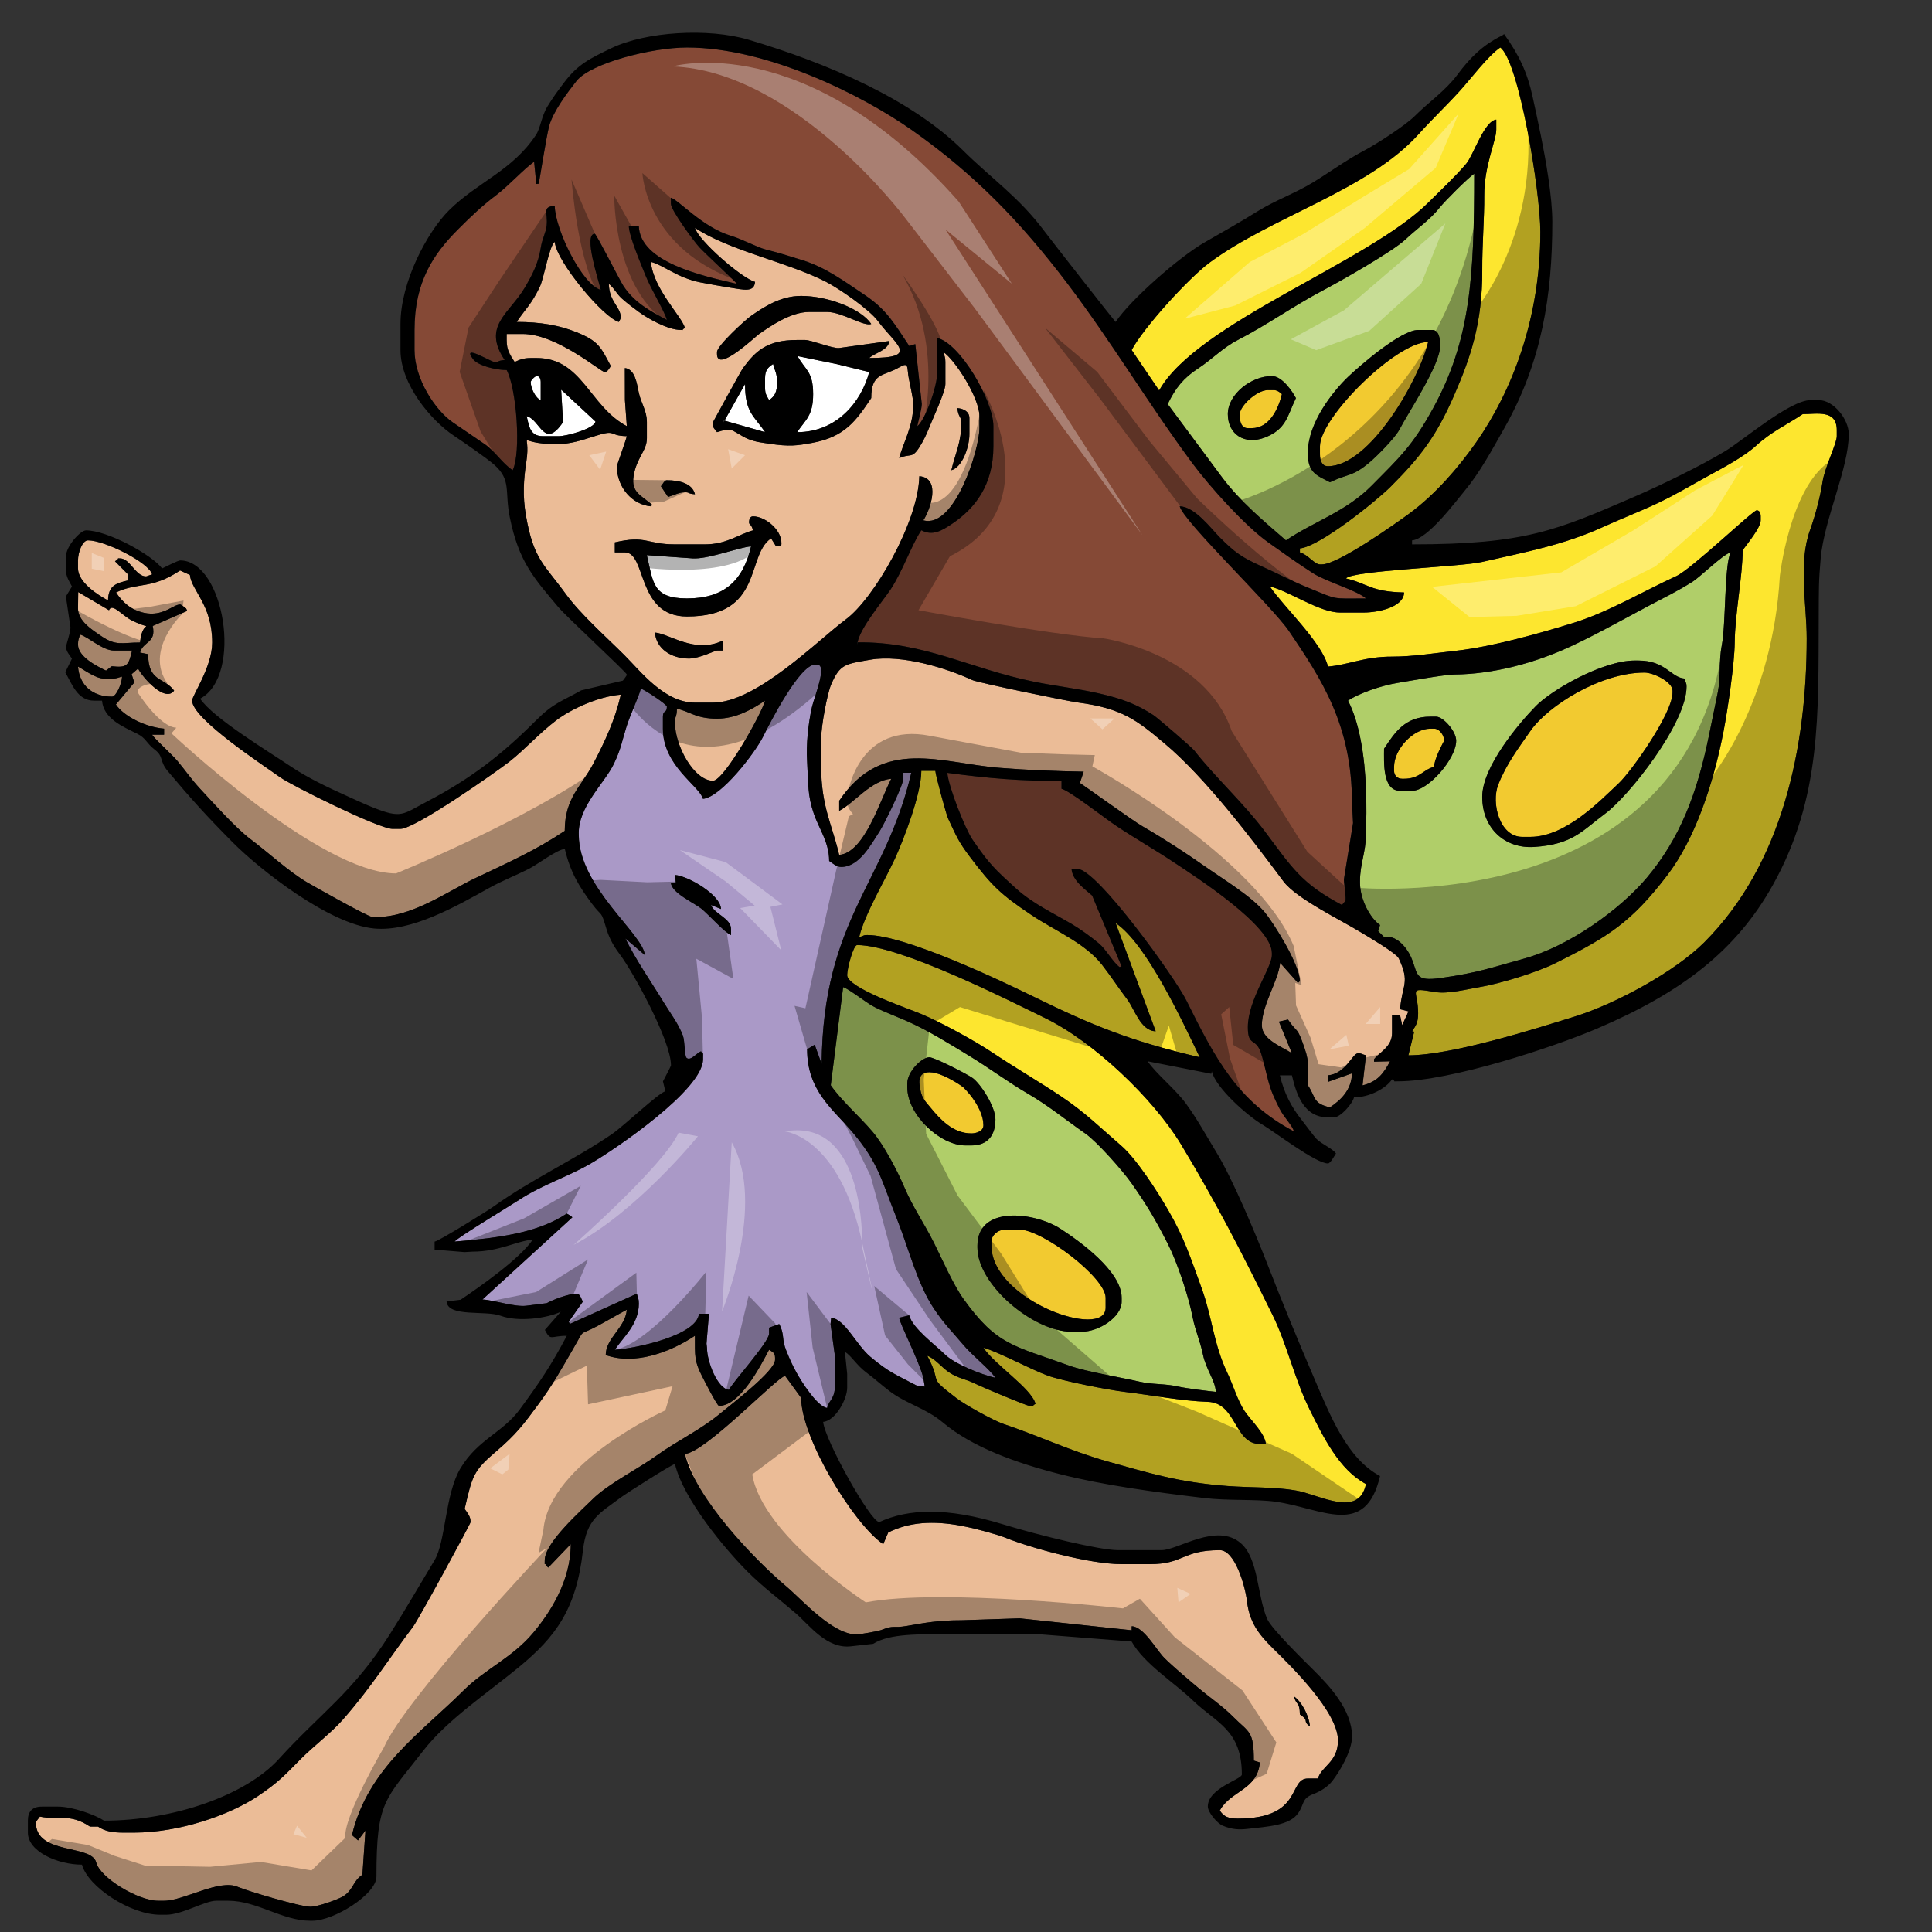
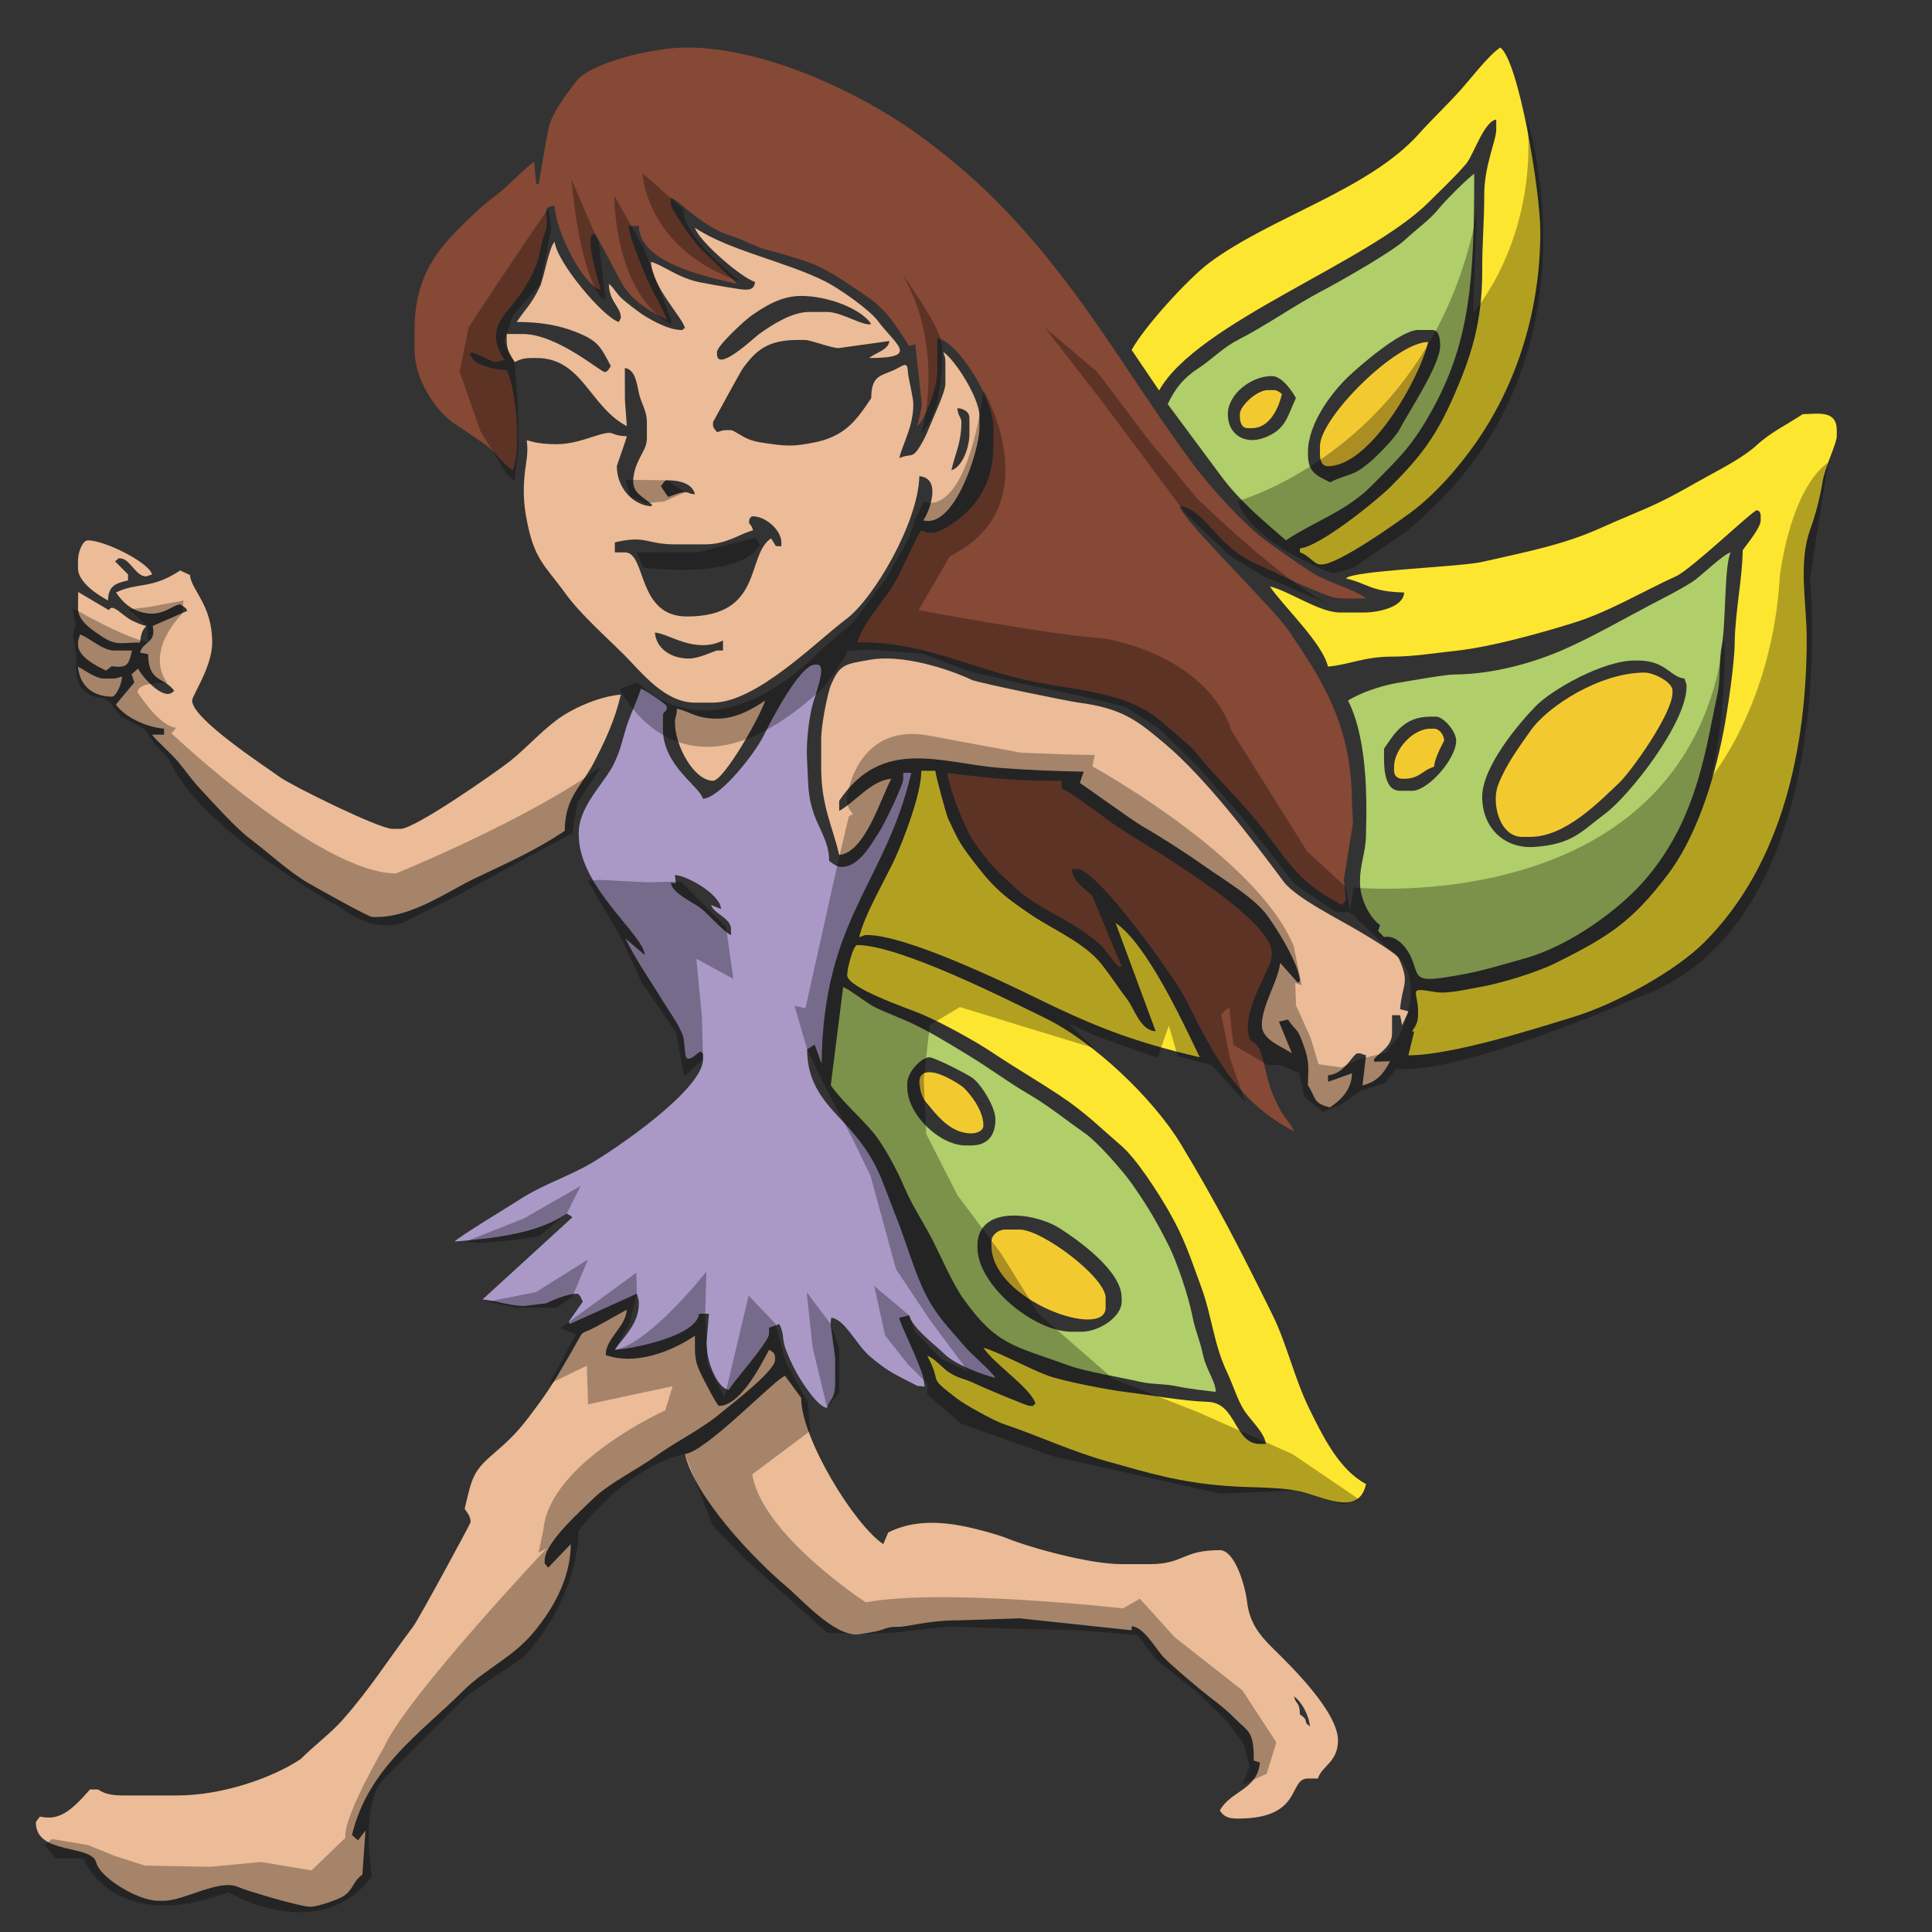
<svg xmlns="http://www.w3.org/2000/svg" version="1.1" id="Layer_1" x="0px" y="0px" width="200px" height="200px" viewBox="0 0 200 200" style="enable-background:new 0 0 200 200;" xml:space="preserve">
  <rect x="0" y="0" width="200" height="200" fill="#333333" stroke="none" />
  <path id="color6" style="fill:#854936;" d="M131.262,56.129c1.57,1.118,2.976,2.125,4.667,3.214c1.361,0.873,4.496,1.753,5.48,2.607  c-3.627,0-2.832,0.17-5.806-1.038c-1.874-0.76-3.23-1.496-4.979-2.28c-2.047-0.918-2.794-1.443-4.304-2.955  c-0.957-0.957-2.613-3.232-4.2-3.267c0.436,1.63,9.588,10.365,11.327,12.937c3.311,4.902,6.508,9.661,6.508,17.759l0.109,2.093  l-0.938,5.79c-0.045,0.269,0.208,1.53,0.166,2.239l-0.374,0.455c-4.226-2.235-5.198-3.905-7.961-7.592  c-2.204-2.941-5.09-5.551-7.343-8.42c-0.242-0.309-3.813-3.386-4.226-3.653c-1.746-1.134-3.244-1.696-5.639-2.242  c-2.264-0.515-4.407-0.738-6.681-1.201c-6.717-1.361-11.344-4.157-18.296-4.081c0.32-1.574,2.594-4.243,3.406-5.455  c1.244-1.862,2.181-4.629,3.198-6.15c1.164,0.626,2.127,0.049,3.23-0.699c2.3-1.56,4.229-3.95,4.229-8.001v-2.075  c0-2.638-3.452-8.578-5.807-9.126v3.527c0,1.527-1.285,5.023-2.073,5.599c0.093-0.402,0.473-1.862,0.467-2.29l-0.671-6.203  l-0.625,0.197c-1.514-2.259-2.293-3.742-4.646-5.309c-1.985-1.324-4.003-2.833-6.39-3.568c-1.514-0.469-2.118-0.682-3.855-1.122  c-0.835-0.212-2.404-1.061-3.564-1.409c-2.955-0.883-5.42-3.725-6.223-3.94v0.622c0,0.671,2.432,3.957,2.952,4.511  c0.661,0.702,3.744,3.567,3.89,3.784c-3.477-0.809-10.074-2.208-10.16-6.013h-1.037c0,1.037,1.289,4.03,1.721,5.123  c0.593,1.492,1.979,3.717,2.22,4.624c-1.815-0.961-3.407-1.834-4.524-3.561c-0.394-0.614-2.78-5.357-2.94-5.357  c-1.21,0,0.395,4.827,0.623,5.808c-1.893-0.505-4.715-6.187-4.771-8.71c-1.356,0.111-0.69,0.7-0.838,2.062  c-0.082,0.757-0.459,1.322-0.608,2.294c-0.257,1.661-0.952,2.932-1.667,4.14c-1.594,2.69-4.426,3.949-2.068,7.473  c-0.824,0.069-0.501,0.208-1.037,0.208c-0.388,0-3.494-1.972-2.229-0.29c0.471,0.631,2.257,1.121,3.475,1.121  c1.024,1.937,1.509,8.519,0.62,10.37c-1.109-0.745-1.793-1.938-2.896-2.701c-1.099-0.762-2.227-1.51-3.326-2.272  c-1.787-1.236-3.938-4.477-3.938-7.47V34.16c0-4.999,1.965-7.875,4.512-10.421c1.302-1.304,2.445-2.405,3.935-3.531  c1.341-1.013,2.825-2.683,3.93-3.462l0.229,2.299l0.253-0.025c0.032-0.064,0.793-4.921,1.077-5.974  c0.412-1.512,1.881-3.451,2.818-4.647c1.471-1.873,7.82-3.482,11.45-3.482c8.39,0,18.224,4.997,23.223,8.506  c6.502,4.562,11.279,9.506,16.095,15.842c4.621,6.081,8.461,12.566,13.02,18.711C125.271,50.43,128.908,54.449,131.262,56.129z   M122.817,103.566c2.968,5.981,5.298,10.467,11.128,13.553c-0.172-0.646-1.037-1.436-1.521-2.417  c-0.525-1.065-0.813-1.661-1.132-2.812c-0.246-0.896-0.556-2.398-0.836-3.104c-0.53-1.335-1.278-0.479-1.278-2.455  c0-2.831,2.486-6.146,2.486-7.465V98.66c0-2.83-7.881-7.887-10.119-9.375c-2.006-1.333-3.935-2.424-5.971-3.776  c-1.169-0.774-4.843-3.658-5.685-3.855c0-0.275,0-0.553,0-0.831c-4.103,0.06-7.747-0.268-11.82-0.817  c0.125,1.476,1.87,5.839,2.609,6.918c1.74,2.535,2.301,3.051,4.496,5.046c1.71,1.553,3.763,2.5,5.825,3.716  c0.901,0.532,1.993,1.334,2.779,1.99c0.709,0.593,1.424,1.923,2.125,2.437l0.198-0.083l-3.043-7.321  c-0.7-0.631-2.028-1.513-2.133-2.756h0.623C113.552,89.953,121.652,101.221,122.817,103.566z" />
  <path id="color5" style="fill:#F2CA30;" d="M131.249,40.382h0.621c0.337,0,0.66,0.249,0.831,0.415  c-0.367,1.573-1.316,3.526-3.112,3.526h-0.412c-0.64,0-0.83-0.608-0.83-1.244v-0.208C128.347,42.016,130.118,40.382,131.249,40.382z   M136.642,46.19v0.83c0,0.634,0.19,1.242,0.828,1.242c4.357,0,9.478-9.022,10.369-12.857  C144.514,35.405,136.642,43.239,136.642,46.19z M144.313,79.373v0.416c0,0.485,0.345,0.828,0.83,0.828h0.208  c1.623,0,1.927-0.926,3.11-1.243c0.02-0.902,1.037-2.676,1.037-2.696c0-0.53-0.45-1.244-1.037-1.244h-0.416  C146.313,75.434,144.314,77.54,144.313,79.373z M158.432,75.658c-1.227,1.76-2.511,3.455-3.34,5.581  c-0.735,1.881,0.136,5.395,2.491,5.395h0.831c3.646,0,7.172-3.681,9.166-5.559c1.303-1.228,5.559-7.224,5.559-9.375v-0.208  c0-0.901-1.974-1.867-2.903-1.867C165.705,69.625,160.253,73.046,158.432,75.658z M95.174,112.064  c0.003,0.072,0.008,0.147,0.018,0.229c0.163,1.319,0.45,1.538,1.163,2.397c0.934,1.133,2.274,2.639,4.202,2.639  c0.491,0,1.245-0.216,1.245-0.831c0-0.237-0.033-0.497-0.096-0.771c-0.262-1.039-1.026-2.23-1.994-3.179  c-0.7-0.518-1.872-1.204-2.852-1.47C95.934,110.869,95.147,111.021,95.174,112.064z M102.633,128.527v0.414  c0,5.695,11.821,9.81,11.821,6.43v-1.034c0-2.092-6.556-7.052-8.918-7.052h-1.453C103.289,127.285,102.633,127.884,102.633,128.527z  " />
  <path id="color4" style="fill:#AA99C7;" d="M85.625,145.746c0.269-1.002,0.832-0.796,0.832-2.696v-2.487l-0.48-3.517l0.064-0.633  c1.416,0.118,2.606,2.823,4.051,4.034c1.992,1.672,2.599,1.818,4.866,3.018l0.772,0.073l-0.149-0.902  c-0.382-1.636-2.477-5.679-2.491-6.223l1.028-0.25c0.363,1.356,2.659,3.017,3.688,4.038c0.976,0.97,3.718,2.08,5.238,2.434  c-0.644-0.962-2.329-2.229-3.371-3.473c-1.124-1.341-1.926-2.097-2.975-3.663c-1.759-2.623-2.618-6.247-3.877-9.395  c-1.636-4.084-1.864-5.689-4.575-8.903c-2.025-2.397-4.693-4.273-4.693-8.579l0.785-0.477l0.715,1.979  C85.211,95.063,91.66,91.492,94.336,80h-0.831v0.62c0,0.696-2.019,4.782-2.448,5.433c-0.847,1.278-2.063,3.693-3.979,3.693  c-0.49,0-0.923-0.406-1.244-0.622c0-1.932-1.037-3.304-1.574-4.853c-0.684-1.969-0.566-3.096-0.711-5.526  c-0.101-1.614,0.099-3.739,0.496-5.514c0.246-1.102,1.646-4.432,0.545-4.432h-0.207c-1.598,0-4.648,5.968-5.392,7.467  c-0.807,1.627-4.343,6.274-6.222,6.428c-0.359-1.341-4.146-3.403-4.146-7.257v-1.246c0-0.72,0.412-0.317,0.412-1.037  c0-0.246-2.324-1.768-2.693-1.867c-0.239,0.896-1.104,2.709-1.481,3.91c-0.519,1.661-0.545,2.257-1.313,3.872  c-0.949,2.004-3.764,4.469-3.633,7.358c0,5.387,6.66,10.253,6.842,12.443l-2.021-1.721c1.15,2.332,2.614,4.384,3.973,6.619  c0.687,1.125,1.5,2.174,1.977,3.416c0.216,0.57,0.178,2.112,0.372,2.309c0.405,0.406,1.071-0.506,1.511-0.664  c0.271,0.546,0.206-0.172,0.206,0.619v0.207c0,3.142-9.034,9.281-11.614,10.785c-2.371,1.383-5.029,2.201-7.426,3.772  c-1.002,0.654-6.351,3.878-6.675,4.315c4.58-0.379,8.62-0.896,11.612-2.902l0.402,0.236l0.178,0.154l-9.306,8.51  c1.177,0.045,3.321,0.809,4.577,0.64l2.068-0.258c0.545-0.309,2.224-0.985,3.115-0.985c0.338,0,0.485,0.568,0.623,0.831  l-1.451,2.072l0.105,0.233l6.943-3.137c0.109,0.465,0.207,0.477,0.207,1.036c0,2.124-1.617,3.468-2.488,4.771  c2.12-0.131,8.523-1.479,8.71-3.731h1.037l-0.257,3.104l0.051,0.416c0,1.453,1.105,4.262,2.281,4.358  c0.222-0.615,4.146-4.935,4.146-5.806v-0.625l1.053-0.381c0.58,1.09,0.229,1.533,0.728,2.75c0.366,0.91,0.604,1.449,1.053,2.267  C82.937,142.979,84.627,145.659,85.625,145.746z M75.674,96.174v0.621c-0.545-0.144-2.397-2.198-3.074-2.734  c-0.784-0.618-3.059-1.617-3.146-2.659l0.51,0.028l-0.096-0.855c1.413,0.115,4.737,2.08,4.77,3.526l-1.035-0.417  C73.943,94.634,75.674,95.046,75.674,96.174L75.674,96.174z" />
  <path id="color3" style="fill:#B0CE69;" d="M133.118,55.936c2.965-1.987,6.21-2.972,8.864-5.649c2.908-2.938,4.218-4.11,6.343-7.969  c3.903-7.094,4.285-13.656,4.285-24.335c-0.627,0.418-3.04,2.828-3.562,3.489c-1.024,1.299-2.333,2.163-3.541,3.304  c-1.317,1.245-6.695,4.305-8.591,5.304c-3.012,1.589-5.846,3.614-8.778,5.117c-1.569,0.806-2.659,1.998-4.106,2.943  c-1.513,0.989-2.359,2.036-3.151,3.693c0.001,0.002,5.093,6.873,5.655,7.618C128.436,51.962,130.794,53.92,133.118,55.936z   M135.398,47.021v-0.209c0-3.029,2.567-6.293,4.193-7.835c1.169-1.108,5.425-4.818,7.211-4.818h1.452c0.729,0,0.83,0.921,0.83,1.661  c0,1.959-3.328,6.933-4.214,8.645c-0.452,0.872-2.34,2.764-3.06,3.371c-1.858,1.567-2.139,1.13-4.134,2.087  C136.407,49.25,135.397,48.992,135.398,47.021L135.398,47.021z M127.105,42.872c0-2.057,2.41-3.942,4.559-3.942  c1.038,0,2.095,1.537,2.49,2.282c-0.896,1.864-0.991,3.205-3.189,4.071C128.865,46.106,127.105,44.984,127.105,42.872z   M141.404,81.664c0.075,2.174,0.038,2.917,0.004,4.757c-0.033,1.879-0.62,2.997-0.62,4.775v0.206c0,1.706,1.066,3.68,2.074,4.356  l-0.196,0.626l0.611,0.618c1.185-0.251,2.321,0.975,2.824,2.154c0.723,1.691,0.267,2.478,3.057,2.084  c3.943-0.557,5.311-1.101,8.595-1.999c4.647-1.265,9.948-5.065,12.747-8.404c3.386-4.038,5.162-8.583,6.419-14.735  c0.265-1.289,0.612-2.982,0.915-4.477c0.282-1.4,0.097-3.269,0.399-4.785c0.441-2.224,0.257-8.276,0.92-9.658  c-0.809,0.215-3.089,2.498-3.987,3.063c-1.588,0.996-2.706,1.521-4.417,2.426c-2.85,1.509-6.26,3.444-9.047,4.643  c-2.989,1.283-7.018,2.476-11.177,2.511c-0.959,0.007-4.685,0.672-5.955,0.887c-1.59,0.268-3.871,1.044-5.026,1.817  C140.726,74.76,141.286,78.32,141.404,81.664z M153.438,82.484c0-3.132,3.825-7.629,5.545-9.388  c1.679-1.718,6.968-4.716,10.215-4.716h0.416c2.82,0,3.34,1.75,4.768,1.866c0.134,0.557,0.208,0.392,0.208,0.831  c0,3.804-5.986,11.351-8.42,13.149c-2.429,1.797-3.331,3.177-7.345,3.449C155.817,87.878,153.439,85.785,153.438,82.484z   M143.277,77.507c1.071-1.599,2.117-3.319,4.769-3.319h0.623c0.729,0,2.074,1.503,2.074,2.489c0,1.875-2.905,5.185-4.563,5.185  h-1.243C143.089,81.862,143.277,78.893,143.277,77.507z M90.316,104.131c-0.667-0.37-2.525-1.811-3.034-1.943L86,112.344  c1.127,1.629,3.016,3.256,4.342,4.828c1.123,1.329,2.504,3.913,3.25,5.67c0.917,2.154,2.074,3.78,3.095,5.821  c0.91,1.819,1.984,4.319,3.078,5.839c3.454,4.793,5.124,4.771,10.956,6.882c1.676,0.604,5.365,1.21,7.264,1.652  c1.304,0.304,2.63,0.183,4.046,0.514c0.711,0.165,3.205,0.479,3.825,0.533c-0.026-1.135-0.992-2.263-1.327-3.858  c-0.321-1.522-0.803-2.492-1.076-3.9c-0.422-2.201-1.618-5.698-2.503-7.452c-1.323-2.625-2.231-4.121-3.798-6.362  c-0.914-1.307-3.579-4.318-4.792-5.164c-2.06-1.433-3.738-2.839-6.001-4.16c-2.036-1.188-3.99-2.658-6.048-3.903  c-2.037-1.235-4.285-2.653-6.532-3.632C92.82,105.232,91.17,104.604,90.316,104.131z M101.183,128.941  c0-4.198,5.93-3.463,8.588-1.744c1.938,1.255,6.342,4.391,6.342,7.14v0.415c0,1.585-2.347,3.109-4.147,3.109h-1.038  c-3.935,0-9.744-4.85-9.744-8.711V128.941z M93.923,112.559v-0.414c0-1.195,1.496-2.696,2.281-2.696  c0.536,0,3.944,1.755,4.485,2.151c0.854,0.627,2.357,2.971,2.357,4.278c0,1.633-0.79,2.696-2.489,2.696h-0.621  C97.32,118.574,93.922,115.412,93.923,112.559L93.923,112.559z" />
  <path id="color2" style="fill:#FDE62F;" d="M136.846,58.426h-0.207c-0.573,0-1.233-1.019-2.074-1.243v-0.415  c2.05-0.17,7.973-4.967,9.384-6.378c3.078-3.08,4.712-5.188,6.555-9.414c1.688-3.872,2.96-7.463,2.935-13.035  c-0.013-2.667,0.224-5.373,0.207-7.676c-0.022-3.091,1.245-5.697,1.245-6.843v-1.04c-1.249,0.136-2.361,3.682-3.109,4.565  c-1.178,1.389-2.56,2.66-3.89,3.991c-6.219,6.225-23.979,12.469-27.9,19.485l-2.843-4.188c1.219-2.304,5.878-7.43,8.072-9.055  c6.441-4.767,16.406-7.485,21.634-13.292c1.408-1.568,2.795-2.865,4.249-4.464c1.141-1.255,2.945-3.664,4.203-4.507  c1.914,1.405,4.146,14.858,4.146,19.08c0,8.973-2.929,16.473-6.632,21.781c-1.855,2.657-4.283,5.443-6.925,7.382  C144.509,54.179,138.522,58.425,136.846,58.426z M146.392,106.803l-0.6,2.444c4.523-0.006,13.203-2.774,17.142-3.989  c4.382-1.351,10.511-4.73,13.469-7.683c8.144-8.126,10.627-20.286,10.627-31.475c0-3.55-0.896-7.835,0.354-11.258  c0.516-1.419,1.048-3.407,1.281-4.942c0.241-1.559,1.477-3.968,1.477-4.747V44.53c0-2.157-2.063-1.658-3.525-1.658  c-1.756,1.175-3.218,1.798-4.824,3.264c-1.257,1.148-3.375,2.266-4.958,3.13c-1.865,1.016-3.202,1.858-5.257,2.829  c-1.943,0.917-3.66,1.559-5.631,2.457c-4.055,1.851-7.906,2.571-12.553,3.624c-2.261,0.512-13.462,0.891-14.058,1.703  c2.29,0.536,2.542,1.375,6.015,1.453c-0.035,1.548-2.756,2.075-4.147,2.075h-2.489c-2.138,0-5.278-2.237-7.258-2.698  c1.355,2.024,5.442,5.838,6.014,8.296c2.151-0.179,3.768-1.041,6.643-1.031c2.136,0.005,4.582-0.386,6.646-0.612  c3.723-0.407,8.918-1.881,12.226-2.914c3.582-1.123,7.151-3.263,10.54-4.808c1.552-0.707,7.939-6.812,8.326-6.812  c0.29,0,0.415,0.281,0.415,0.621v0.415c0,0.782-1.412,2.431-1.867,3.111c0,2.64-0.796,6.544-0.823,9.547  c-0.019,2.186-0.732,6.999-1.16,9.21c-1.079,5.561-2.982,11.172-5.84,14.9c-3.68,4.801-6.009,6.319-11.631,9.106  c-1.819,0.903-5.584,2.082-7.903,2.468c-1.157,0.188-3.12,0.707-4.449,0.489c-2.979-0.487-1.789-0.239-1.789,2.188  c0,0.992-0.235,1.289-0.622,1.867L146.392,106.803z M107.025,103.189c5.951,2.912,9.947,4.576,17.173,6.259  c-1.867-3.893-5.533-11.769-8.707-13.895l4.146,11.2c-1.566-0.035-2.189-2.299-2.938-3.284c-0.931-1.226-1.662-2.371-2.621-3.599  c-1.77-2.261-4.898-3.535-7.298-5.145c-3.188-2.142-4.084-2.996-6.393-6.052c-1.174-1.558-1.379-2.113-2.253-3.969  c-0.165-0.354-1.299-4.497-1.307-4.914h-1.452c0,2.444-1.882,7.238-2.729,9.091c-1.009,2.202-3.157,5.792-3.7,8.122  c0.588-0.138,0.354-0.208,0.83-0.208C93.754,96.795,103.833,101.627,107.025,103.189z M98.231,142.055  c-0.781-0.525-1.431-1.412-2.238-1.703c1.665,3.148-0.166,1.942,3.053,4.412c0.858,0.657,3.806,2.299,4.825,2.641  c3.698,1.242,7.013,2.836,10.83,3.898c4.193,1.164,7.265,2.15,12.397,2.53c2.358,0.177,4.806,0.081,7.014,0.454  c2.502,0.421,6.536,2.929,7.296-0.662c-2.764-1.462-4.434-4.873-5.879-7.808c-1.516-3.082-2.332-6.731-3.792-9.688  c-3.28-6.643-5.781-11.547-9.488-17.682c-2.856-4.723-9.024-10.609-14.093-13.075c-3.674-1.788-14.988-7.54-19.419-7.54  c-0.416,0-1.039,2.453-1.039,3.111c0,1.313,6.128,3.386,7.613,4.002c2.016,0.83,5.63,2.815,7.403,4.003  c2.4,1.607,4.688,2.919,7.091,4.521c2.548,1.699,4.086,3.258,6.27,5.139c1.563,1.346,3.756,4.754,4.891,6.725  c1.656,2.873,2.248,4.795,3.416,7.991c1.082,2.963,1.275,5.883,2.654,8.753c0.606,1.263,1.075,2.906,1.805,3.998  c0.635,0.947,2.108,2.299,2.2,3.402h-0.622c-2.673,0-2.392-4.265-5.386-4.359c-2.729-0.09-5.963-0.717-8.522-1.02  c-1.839-0.217-6.546-1.146-8.05-1.695c-1.811-0.659-5.15-2.481-6.658-2.885c1.193,1.784,4.959,4.191,5.393,5.811  c-0.548,0.27,0.17,0.207-0.624,0.207c-0.296,0-5.06-2.014-5.596-2.285C99.916,142.718,99.233,142.727,98.231,142.055z" />
-   <path id="color1" style="fill:#EBBC97;" d="M12.424,57.804c-0.465,0,0.099-0.079-0.521,0.299l1.351,1.36v0.621  c-1.266,0.296-2.039,0.541-2.071,2.073c-1.028-0.542-3.109-1.873-3.109-3.317v-0.829c0-0.812,0.445-2.074,1.034-2.074  c1.749,0,6.307,2.291,6.637,3.526c-0.242,0.064-0.566,0.206-0.623,0.206C14.023,59.669,13.474,57.804,12.424,57.804z M8.096,61.286  l-0.021,1.703c0,1.296,1.456,2.206,2.356,2.824c1.606,1.099,2.12,0.699,4.069,0.699c0.221-2.642,1.713-1.039-0.834-2.274  c-0.985-0.477-2.065-1.884-2.383-1.069L8.096,61.286z M8.277,65.686c-0.105,0.464-0.205,0.475-0.205,1.035  c0,1.272,1.948,2.24,2.901,2.697l0.597-0.445c1.568,0.16,1.727-0.03,2.1-1.628h-1.867C10.611,67.345,9.121,65.911,8.277,65.686z   M11.598,70.246h-0.832c-0.853,0-2.031-0.892-2.692-1.243c0.156,1.928,1.479,3.112,3.524,3.112c0.416,0,1.017-1.319,1.035-2.075  C12.168,70.148,12.156,70.247,11.598,70.246L11.598,70.246z M57.633,45.983c1.422,0,2.742-0.454,3.777-0.785  c2.559-0.822,1.418-0.09,3.48-0.044c-0.107,0.47-1.034,3.017-1.034,3.111c0,2.216,1.625,3.99,3.524,4.149l0.144-0.153  c-1.19-1.014-2.188-1.296-1.938-2.943c0.299-1.954,1.379-2.621,1.379-3.956v-1.66c0-1.203-0.61-1.955-0.846-3.095  c-0.191-0.918-0.379-2.39-1.436-2.505l0.009,3.317l0.197,2.697c-3.869-2.048-4.624-7.052-9.331-7.052h-0.62  c-0.754,0-1.157,0.175-1.662,0.415c-0.441-0.662-0.827-1.157-0.827-2.281v-0.623h1.658c3.568,0,8.077,3.942,8.501,3.942  c0.286,0,0.496-0.435,0.624-0.623c-1.066-2.012-1.292-2.589-3.55-3.501c-1.778-0.717-3.722-1.063-6.197-1.063  c0.937-1.395,1.503-1.782,2.39-3.624c0.444-0.92,0.975-4.248,1.551-4.67c0.172,2.061,5.063,7.875,6.636,8.293  c0.003-0.002,0.208-0.386,0.208-0.415c0-1.178-1.201-1.615-1.244-3.525c0.523,0.383,0.76,0.992,1.37,1.534  c0.61,0.542,1.133,0.92,1.739,1.371c0.848,0.627,2.967,1.865,4.355,1.865c0.467,0-0.099,0.081,0.413-0.206  c-0.319-1.208-3.291-4.061-3.522-6.845c1.365,0.364,2.718,1.647,5.129,2.127c0.701,0.141,2.379,0.435,2.998,0.53  c1.5,0.231,2.561,0.539,2.656-0.585c-1.381-0.369-5.871-4.285-6.224-5.598c3.53,2.362,9.437,3.502,13.515,5.565  c1.407,0.715,4.549,2.897,5.439,4.1c1.845,2.481,4.404,3.815-0.912,3.815c0.648-0.564,1.956-0.791,2.091-1.758l-5.198,0.723  c-0.598,0.093-2.916-0.83-3.527-0.83h-0.827c-3.108,0-4.288,1.128-5.603,2.903c-0.238,0.323-3.108,5.599-3.108,5.6v0.204  c0,0.467,0.162,0.457,0.415,0.831c0.465-0.108,0.475-0.208,1.035-0.208h0.416c0.248,0,1.106,0.652,1.775,0.919  c0.797,0.32,1.413,0.371,2.209,0.49c2.076,0.314,2.831,0.197,4.391-0.083c3.418-0.613,4.591-2.328,6.14-4.643  c0-2.666,1.299-2.244,2.871-3.168c1.084-0.638,0.795-0.023,1.021,1.144c0.125,0.652,0.463,2.113,0.463,2.646  c0,2.373-1.086,4.031-1.454,5.6c1.098-0.525,1.292,0.091,2.043-1.071c0.427-0.657,0.768-1.365,1.043-2.066  c0.35-0.894,1.687-3.718,1.687-4.536v-2.282c0-0.561-0.099-0.571-0.208-1.037c1.191,0.798,3.733,4.73,3.733,6.637v1.244  c0,2.265-2.587,10.452-5.806,9.541c0.693-1.038,1.898-4.371-0.415-4.564c-0.108,4.778-4.731,12.693-7.592,14.81  c-2.923,2.166-9.263,8.628-13.768,8.628H71.94c-3.158,0-5.574-3.192-7.31-4.925c-1.916-1.917-4.531-4.213-6.086-6.358  c-2.239-3.084-3.31-3.531-4.108-8.13c-0.34-1.98-0.238-3.688,0.048-5.524C55.023,44.323,53.141,45.981,57.633,45.983z   M74.224,36.648c0,1.991,3.934-1.775,4.358-2.069c1.17-0.823,3.297-2.285,5.178-2.285h1.867c1.535,0,3.819,1.55,4.563,1.242  c-1.066-1.591-4.499-2.902-7.255-2.902c-2.16,0-3.903,1.177-5.19,2.069c-0.584,0.405-3.521,3.088-3.521,3.738V36.648z   M100.353,44.944v-1.658c0-0.667-0.578-0.982-1.245-1.036c0.077,0.912,0.415,0.907,0.415,1.45c0,2.102-0.622,3.189-1.038,4.978  C99.612,48.376,100.353,46.29,100.353,44.944z M69.037,49.714c-0.259,0-0.412,0.384-0.619,0.623l0.739,1.103  c0.673-0.201,1.144-0.48,1.746-0.48c0.537,0,0.216,0.139,1.037,0.207C71.682,50.05,70.342,49.714,69.037,49.714z M71.319,68.173  c1.058,0,2.711-0.829,2.904-0.829h0.62v-1.037c-2.926,1.406-5.527-0.702-7.049-0.827C67.936,67.182,69.516,68.174,71.319,68.173z   M63.646,57.182h1.038c2.273,0,1.186,6.636,6.429,6.636c7.982,0,6.068-6.319,8.709-8.089l0.497,0.795l0.54,0.036  c0.319-1.511-1.56-3.111-2.905-3.111c-0.287,0-0.41,0.283-0.41,0.622c0,0.281,0.223,0.117,0.41,0.829  c-1.453,0.39-2.716,1.452-4.975,1.452h-3.109c-2.976,0-2.938-0.973-6.224-0.207V57.182z M74.224,74.396  c-2.147,0-2.753-0.713-4.149-1.037c-0.019,0.958-0.205,0.695-0.205,1.45c0,2.399,1.985,6.015,3.939,6.015  c1.143,0,5.021-6.904,5.391-8.295C77.965,73.355,76.254,74.396,74.224,74.396z M61.431,79.026c1.167-2.231,2.212-4.428,2.838-7.119  c-2.349,0.195-5.161,1.504-6.677,2.653c-1.748,1.321-3.303,3.068-4.85,4.277c-1.43,1.114-9.77,6.967-11.283,6.967h-0.832  c-1.396,0-10.453-4.489-11.65-5.355c-1.662-1.202-9.086-6.037-9.086-7.919c0-0.556,2.076-3.489,2.076-6.017  c0-3.913-2.144-5.368-2.31-6.995l-1.014-0.462c-2.974,1.984-4.362,1.185-6.632,2.274c0.662,0.988,1.504,1.797,2.882,2.104  c1.964,0.437,3.022-0.861,3.753-0.861c0.109,0,0.456,0.3,0.622,0.417l0.11,0.251l-3.571,1.558c0.389,1.799-0.99,1.558-1.31,2.754  l0.84,0.17c-0.008,2.9,1.658,2.365,2.687,3.77c-0.914,1.264-3.209-1.289-3.733-2.281l-0.666,0.577l0.277,0.865l-1.906,2.276  c0.832,1.234,3.077,2.342,4.99,2.503v0.622h-1.244c0.356,0.531,2.035,2.011,2.648,2.746c0.885,1.062,1.363,1.81,2.328,2.854  c1.307,1.413,3.72,4.097,5.182,5.19c1.793,1.34,4.003,3.386,5.881,4.489c0.738,0.435,6.35,3.596,6.771,3.596h0.414  c3.72,0,7.344-2.648,10.27-4.04c3.447-1.636,6.234-2.876,9.227-4.878C58.463,82.58,60.185,81.412,61.431,79.026z M133.738,109.033  l-1.343-3.274l0.937-0.216c1.054,1.55,0.904,0.59,1.729,2.996c0.542,1.584,0.335,2.305,0.335,3.813  c0.848,1.265,0.48,1.862,2.28,2.281c1.081-0.724,2.242-1.773,2.282-3.525l-2.471,0.879l-0.019-0.672  c1.843-0.154,2.54-2.28,3.111-2.28c0.438,0,0.274,0.073,0.83,0.207l-0.361,3.116c1.535-0.377,2.173-1.215,2.851-2.496l-1.657,0.043  l-0.002-0.25c0.51-0.693,1.865-1.284,1.865-2.695v-1.866h0.831l0.215,1.034l0.66-1.434l-0.875-0.223  c0.217-2.609,1.061-2.697-0.135-5.26c-0.25-0.536-3.2-2.262-3.932-2.704c-2.17-1.32-6.693-3.509-8.007-5.267  c-3.341-4.489-8.105-10.75-12.285-14.259c-2.859-2.401-4.367-3.651-9.013-4.262c-1.057-0.139-10.345-2.051-10.94-2.329  c-2.545-1.192-7.232-2.672-10.523-2.098c-2.603,0.458-3.144,0.436-4.063,2.574c-0.396,0.921-1.031,4.27-1.031,5.605v2.903  c0,4.084,1.139,6.01,1.867,9.126c2.639-0.22,4.262-5.75,5.392-7.883c-2.111,0.176-3.781,2.466-5.392,3.32v-1.038  c4.469-6.677,10.603-3.881,16.594-3.412c2.974,0.235,5.861,0.345,8.713,0.395c-0.131,0.388-0.263,0.78-0.392,1.167  c0.068,0.011,5.453,3.897,6.464,4.48c2.321,1.344,4.459,2.74,6.566,4.218c1.815,1.277,4.708,3.01,6.097,4.685  c0.966,1.165,3.611,5.377,3.651,7.133l-0.204,0.183l-1.841-2.073c-0.184,1.863-1.895,4.361-1.895,6.452  C130.627,107.645,132.69,108.329,133.738,109.033z M4.133,188.055c-0.131,0.188-0.418,0.495-0.418,0.621  c0,3.365,5.767,2.223,6.244,4.126c0.396,1.584,4.33,3.964,6.406,3.964h0.622c2.077,0,5.705-2.287,7.64-1.431  c0.893,0.392,6.43,2.051,7.5,2.051c0.787,0,2.785-0.731,3.319-1.034c1.14-0.649,1.034-1.59,2.07-2.283l0.317-4.569l-0.772,1.017  l-0.625-0.55c1.653-6.95,7.175-10.608,11.504-14.925c2.276-2.273,5.091-3.43,7.258-6.016c1.794-2.14,3.886-5.411,3.886-9.178  l-2.328,2.426l-0.159-0.146c-0.269-0.547-0.206,0.169-0.206-0.623c0-1.825,3.816-5.169,4.922-6.276  c1.634-1.631,4.654-3.109,6.65-4.547c2.179-1.565,4.623-2.686,6.73-4.468c1.005-0.847,5.542-4.274,5.542-5.448v-0.207  c0-0.555-0.298-0.613-0.621-0.83c-0.868,1.641-2.985,5.808-5.184,5.808c-0.196,0-1.611-2.786-1.804-3.173  c-0.744-1.48-0.688-1.984-0.688-4.086c-2.544,1.705-6.238,3.078-9.232,1.996c0-1.771,2.027-2.808,2.183-4.693  c-1.085,0.574-2.015,1.135-3.068,1.699c-2.026,1.085-1.19,0.117-2.464,2.309c-1.333,2.301-2.088,3.686-3.592,5.739  c-1.545,2.108-2.372,3.196-4.409,4.924c-2.365,2.01-2.454,2.507-3.255,5.948c0.277,0.417,0.615,0.75,0.615,1.365  c0,0.16-5.4,10.102-5.961,10.84c-2.629,3.478-4.289,6.214-7.228,9.57c-1.25,1.428-3.045,2.758-4.39,4.116  c-1.727,1.745-2.338,2.431-4.447,3.847c-2.866,1.922-8.064,3.775-12.814,3.775H12.84c-1.213,0-1.967-0.135-2.694-0.623H9.314  C7.203,187.675,6.032,188.456,4.133,188.055z M82.934,144.707c0,4.178,5.48,13.118,8.5,15.141l0.515-1.207  c2.161-1.08,4.63-1.252,7.622-0.682c1.643,0.314,3.797,0.932,4.542,1.236c2.497,1.02,8.66,2.725,11.999,2.725h2.903  c3.563,0,3.34-1.449,7.259-1.449c1.575,0,2.63,3.731,2.807,5.25c0.26,2.206,1.19,3.438,2.741,4.963  c1.791,1.76,6.687,6.515,6.687,9.488c0,2.264-1.735,2.673-2.072,3.939h-1.038c-2.091,0-0.459,4.149-7.259,4.149  c-1.013,0-1.455-0.219-1.864-0.831c1.076-2.037,3.909-2.128,4.145-4.976l-0.626-0.196c0.004-3.124-0.498-2.884-2.122-4.521  c-1.087-1.102-2.418-1.995-3.627-3.01c-0.985-0.83-2.665-2.238-3.527-3.108c-0.823-0.832-2.125-3.241-3.368-3.269v0.416  l-11.594-1.236l-6.032,0.199c-2.408,0-3.783,0.265-5.636,0.586c-1.563,0.271-1.204-0.135-2.682,0.429  c-0.33,0.126-2.078,0.43-2.474,0.448c-2.472,0.099-5.724-3.605-7.304-4.938c-3.279-2.758-9.461-9.178-10.524-13.742  c2.14-0.176,9.437-7.869,10.368-8.086L82.934,144.707z M134.566,177.477c1.07,0.715,0.187,0.619,1.037,1.244  c-0.096-1.16-0.873-2.589-1.659-3.113C134.2,176.568,134.536,176.115,134.566,177.477z" />
-   <path id="fill" style="fill:#FFFFFF;" d="M71.94,57.804c1.595,0,4.547-1.14,5.808-1.244c-0.822,3.539-2.779,5.391-6.636,5.391  c-3.622,0-3.487-1.731-4.153-4.484l4.776,0.337H71.94z M79.199,39.137v1.037c0,0.633,0.2,0.838,0.415,1.246  c0.61-0.41,0.829-0.854,0.829-1.867c0-0.874-0.208-1.088-0.413-1.868C79.526,38.022,79.199,38.294,79.199,39.137z M55.559,38.929  c0.291,0,0.416,0.283,0.416,0.624v1.867c-0.531-0.193-1.036-1.231-1.036-1.867C54.938,39.376,55.383,38.929,55.559,38.929z   M74.998,43.543l2.129-3.783c0,2.965,0.936,3.277,2.072,4.977L74.998,43.543z M86.703,37.71l3.279,0.806  c-0.836,3.128-3.377,6.221-7.463,6.221c0.859-1.284,1.656-1.685,1.656-3.94c0-2.365-0.814-2.473-1.617-3.936L86.703,37.71z   M61.643,43.638c-0.094,0.725-2.962,1.514-3.803,1.514h-1.658c-1.31,0-1.422-1.043-1.66-2.073c1.436,0.381,1.802,3.507,3.766,0.622  l-0.197-3.364L61.643,43.638z" />
-   <path id="outline" d="M96.862,111.08c-0.929-0.211-1.715-0.059-1.688,0.982C95.133,110.963,95.904,110.82,96.862,111.08z   M4.342,187.021H6c1.533,0,3.896,0.869,4.768,1.453c7.179,0,14.677-2.621,18.094-6.377c4.37-4.806,7.733-6.945,11.516-12.955  c1.631-2.586,3.037-5.012,4.608-7.631c1.163-1.941,1.077-6.863,2.694-9.539c1.809-2.986,4.354-3.652,6.144-6.096  c2.021-2.757,3.201-4.477,4.849-7.593c-1.707,0-1.644,0.586-2.269-0.611l1.646-1.879c-1.394,0.669-4.401,1.093-6.219,0.415  c-1.587-0.591-5.462,0.182-5.604-1.479l1.456-0.181c2.086-1.399,6.162-4.278,7.466-6.223c-1.669,0.14-3.474,1.243-6.222,1.243  l-0.834,0.05l-3.104-0.257v-0.83c0.409-0.033,5.412-3.139,6.108-3.637c3.941-2.822,8.281-4.791,12.226-7.476  c1.267-0.862,4.817-4.258,5.554-4.452l-0.248-1.027c0.106-0.207,0.83-1.566,0.83-1.659c0-2.575-3.978-9.732-5.218-11.374  c-0.598-0.791-1.132-1.644-1.448-2.699c-0.635-2.103-0.393-1.156-1.507-2.643c-1.308-1.745-2.255-3.271-2.817-5.684  c-0.825,0.07-2.83,1.613-3.736,2.072c-1.301,0.658-2.754,1.226-4.063,1.954c-3.47,1.929-8.082,4.577-11.936,4.213  c-4.66-0.438-11.857-6.111-14.639-8.912c-2.668-2.689-4.284-4.467-6.726-7.378c-0.892-1.067-0.407-1.496-1.323-2.203  c-0.914-0.703-0.914-1.212-1.852-1.674c-1.455-0.723-3.477-1.545-3.633-3.42H9.732c-1.717,0-2.288-1.743-2.977-2.937l0.694-1.419  c-0.215-0.323-0.622-0.754-0.622-1.244c0-0.062,0.532-1.695,0.459-2.044L6.82,61.743l0.63-1.032  c-0.243-0.459-0.622-1.011-0.622-1.659v-1.451c0-1.05,1.494-2.699,2.073-2.699c2.253,0,6.873,2.566,7.879,3.941  c0.309-0.148,1.649-0.829,1.868-0.829c4.563,0,6.539,11.947,2.072,14.312c1.357,2.025,7.138,5.502,9.496,7.093  c1.555,1.047,3.688,2.078,5.436,2.862c0.973,0.434,1.846,0.861,2.873,1.273c3.091,1.245,3.124,0.752,5.695-0.586  c4.453-2.323,7.697-4.812,11.289-8.413c1.785-1.79,2.635-1.943,4.656-3.089l4.313-1.008c0.113-0.167,0.412-0.512,0.412-0.622  c0-0.223-6.213-5.938-7.104-7c-2.5-2.976-4.082-4.665-5.016-9.294c-0.548-2.722,0.193-3.837-1.614-5.436  c-0.794-0.701-3.235-2.374-4.222-3.036c-2.271-1.521-5.477-5.256-5.477-8.833v-2.699c0-4.348,2.778-9.535,5.025-11.768  c2.945-2.924,6.557-4.098,8.998-7.803c0.486-0.737,0.555-1.912,1.193-2.954c0.594-0.97,1.041-1.565,1.701-2.446  c1.442-1.92,2.685-2.507,4.92-3.584c3.553-1.706,10-2.119,14.213-0.867c8.166,2.425,16.851,6.162,22.163,11.435  c2.944,2.92,5.816,4.854,8.434,8.366c0.647,0.872,7.298,9.358,7.383,9.414c1.566-2.34,6.626-6.755,9.19-8.228  c1.77-1.017,3.766-2.141,5.489-3.22c1.798-1.127,3.83-1.835,5.727-2.985c1.828-1.109,3.443-2.326,5.372-3.338  c1.303-0.684,4.242-2.603,5.175-3.535c1.466-1.466,3.199-2.635,4.423-4.286c1.292-1.743,2.649-3.108,4.645-4.066l0.195-0.146  c1.52,2.133,2.398,3.925,2.961,6.533c0.244,1.131,0.572,2.612,0.871,4.105c0.476,2.373,1.159,6.191,1.159,8.795  c0,7.637-1.094,14.525-4.972,21.37c-1.241,2.189-2.523,4.581-4.102,6.477c-0.998,1.2-3.815,4.996-5.444,5.131v0.414  c11.727,0,14.977-1.456,23.048-4.947c2.721-1.178,6.893-3.203,9.388-4.716c1.865-1.132,6.673-5.269,8.831-5.269h0.831  c1.539,0,3.109,1.985,3.109,3.525c0,3.539-2.554,8.813-2.908,12.855c-0.218,2.464-0.188,3.173-0.203,6.02  c-0.052,10.006,0.31,18.743-4.751,27.803c-3.776,6.757-9.376,11.081-18.146,14.834c-4.553,1.947-15.247,5.48-20.648,5.48  c-0.793,0-0.075,0.064-0.623-0.207c-0.631,0.942-2.334,1.867-3.938,1.867c-0.152,0.657-1.39,2.072-2.073,2.072h-0.624  c-2.48,0-3.261-2.333-3.731-4.354h-1.244c0.429,1.848,1.203,3.295,2.242,4.602c0.32,0.402,1.3,1.738,1.544,1.979  c0.57,0.568,1.622,0.963,2.02,1.508c-0.152,0.226-0.57,1.037-0.831,1.037c-1.262,0-5.548-3.293-6.772-4.012  c-1.555-0.91-4.856-3.82-5.253-5.529l-0.048,0.259l-6.59-1.296c0.862,1.285,2.824,2.84,3.943,4.354  c1.176,1.596,2.102,3.321,3.193,5.104c1.65,2.699,4.079,8.506,5.258,11.541c1.508,3.885,3.213,8.021,4.885,11.914  c1.621,3.765,3.357,8.209,6.777,10.021c-1.501,6.451-5.979,3.362-10.77,2.666c-2.056-0.295-4.914-0.084-7.473-0.393  c-5.061-0.606-10.396-1.316-14.942-2.479c-4.446-1.135-9.021-2.762-12.077-5.338c-1.744-1.472-3.771-1.92-5.488-3.223  c-0.883-0.668-1.606-1.336-2.419-1.938c-1.025-0.758-1.52-1.702-2.229-2.153l0.235,2.278v1.451c0,1.192-1.223,3.421-2.487,3.525  c0.153,1.834,4.914,10.371,5.808,10.371c3.012-1.375,6.951-1.563,12.812,0.235c3.785,1.16,10.036,2.67,11.865,2.67h4.563  c1.669,0,5.673-2.883,8.184-0.72c1.849,1.592,1.685,5.409,2.734,7.844c0.444,1.032,3.971,4.467,4.936,5.432  c1.479,1.479,3.848,3.982,3.848,6.729c0,1.526-1.305,3.667-2.034,4.605c-0.49,0.636-1.262,1.093-1.958,1.358  c-1.238,0.472-0.905,0.966-1.566,1.959c-0.87,1.314-3.24,1.412-5.211,1.645c-0.9,0.106-1.625,0.084-2.617-0.325  c-0.575-0.24-1.545-1.392-1.545-1.983c0-1.912,3.524-2.8,3.524-3.316c0-4.618-2.662-5.353-5.025-7.623  c-2.025-1.948-5.078-3.814-6.388-6.145l-9.531-0.748h-9.538c-2.822,0-5.981-0.098-7.678,0.987l-2.275,0.255  c-2.533,0.317-4.34-2.203-5.727-3.398c-1.742-1.498-3.398-2.719-5.006-4.326c-2.371-2.369-6.678-7.551-7.518-11.149  c-0.418,0.097-5.059,3.054-5.635,3.491c-2.092,1.582-3.523,2.159-3.887,5.445c-0.676,6.119-2.867,8.983-6.598,12.068  c-3.197,2.643-7.459,5.475-9.955,8.707c-3.951,5.114-4.826,5.125-4.826,13.014c0,1.817-4.385,4.563-6.635,4.563h-0.207  c-2.922,0-5.52-2.072-8.502-2.072h-1.246c-1.174,0-3.513,1.45-5.184,1.45h-0.623c-3.083,0-7.477-2.899-8.088-5.187  c-2.488,0-5.598-1.336-5.598-3.316v-1.246C2.887,187.5,3.371,187.014,4.342,187.021z M11.598,72.115  c0.416,0,1.017-1.319,1.035-2.075c-0.465,0.108-0.477,0.207-1.035,0.207h-0.832c-0.853,0-2.031-0.892-2.692-1.243  C8.229,70.932,9.553,72.116,11.598,72.115z M10.974,69.418l0.597-0.445c1.568,0.16,1.727-0.03,2.1-1.628h-1.867  c-1.191,0-2.682-1.433-3.524-1.659c-0.106,0.464-0.205,0.475-0.205,1.035C8.073,67.993,10.021,68.961,10.974,69.418z M10.431,65.813  c1.606,1.099,2.12,0.699,4.069,0.699c0.221-2.642,1.713-1.039-0.834-2.274c-0.985-0.477-2.065-1.884-2.383-1.069l-3.188-1.882  L8.073,62.99C8.073,64.285,9.529,65.197,10.431,65.813z M9.108,55.936c-0.589,0-1.034,1.261-1.034,2.074v0.829  c0,1.444,2.081,2.775,3.109,3.317c0.031-1.531,0.805-1.777,2.072-2.073v-0.621l-1.352-1.36c0.62-0.378,0.057-0.299,0.52-0.299  c1.051,0,1.599,1.866,2.697,1.866c0.057,0,0.381-0.142,0.623-0.206C15.414,58.228,10.856,55.937,9.108,55.936z M57.592,74.56  c-1.748,1.321-3.303,3.068-4.85,4.277c-1.43,1.114-9.77,6.967-11.283,6.967h-0.832c-1.396,0-10.453-4.489-11.65-5.355  c-1.662-1.202-9.086-6.037-9.086-7.919c0-0.556,2.076-3.489,2.076-6.017c0-3.913-2.144-5.368-2.31-6.995l-1.014-0.462  c-2.974,1.984-4.362,1.185-6.632,2.274c0.662,0.988,1.504,1.797,2.882,2.104c1.964,0.437,3.022-0.861,3.753-0.861  c0.109,0,0.456,0.3,0.622,0.417l0.11,0.251l-3.571,1.558c0.389,1.799-0.99,1.558-1.31,2.754l0.84,0.17  c-0.008,2.9,1.658,2.365,2.687,3.77c-0.914,1.264-3.209-1.289-3.733-2.281l-0.666,0.577l0.277,0.865l-1.906,2.276  c0.832,1.234,3.077,2.342,4.99,2.503v0.622h-1.244c0.356,0.531,2.035,2.011,2.648,2.746c0.885,1.062,1.363,1.81,2.328,2.854  c1.307,1.413,3.72,4.097,5.182,5.19c1.793,1.34,4.003,3.386,5.881,4.489c0.738,0.435,6.35,3.596,6.771,3.596h0.414  c3.72,0,7.344-2.648,10.27-4.04c3.447-1.636,6.234-2.876,9.227-4.878c0-3.432,1.722-4.6,2.968-6.985  c1.167-2.231,2.212-4.428,2.838-7.119C61.92,72.102,59.107,73.411,57.592,74.56z M54.435,53.323c0.797,4.598,1.868,5.046,4.108,8.13  c1.555,2.145,4.17,4.441,6.086,6.358c1.736,1.733,4.152,4.925,7.31,4.925h1.868c4.505,0,10.845-6.462,13.768-8.628  c2.862-2.118,7.484-10.032,7.592-14.81c2.313,0.193,1.108,3.526,0.415,4.564c3.219,0.911,5.805-7.276,5.805-9.541v-1.244  c0-1.907-2.541-5.839-3.732-6.637c0.109,0.466,0.208,0.476,0.208,1.037v2.282c0,0.818-1.337,3.641-1.687,4.536  c-0.274,0.701-0.616,1.409-1.043,2.066c-0.752,1.161-0.945,0.546-2.043,1.071c0.367-1.569,1.454-3.227,1.454-5.6  c0-0.533-0.338-1.994-0.463-2.646c-0.226-1.167,0.064-1.782-1.021-1.144c-1.572,0.924-2.871,0.502-2.871,3.168  c-1.549,2.315-2.722,4.03-6.14,4.643c-1.559,0.279-2.315,0.396-4.392,0.083c-0.795-0.119-1.411-0.171-2.208-0.49  c-0.67-0.267-1.527-0.919-1.775-0.919h-0.416c-0.56,0-0.57,0.101-1.035,0.208c-0.254-0.374-0.415-0.364-0.415-0.831v-0.206  c0-0.002,2.87-5.277,3.108-5.6c1.315-1.775,2.494-2.903,5.603-2.903h0.827c0.611,0,2.929,0.923,3.527,0.83l5.198-0.723  c-0.135,0.967-1.442,1.194-2.091,1.758c5.316,0,2.757-1.334,0.912-3.815c-0.891-1.203-4.032-3.386-5.439-4.1  c-4.078-2.063-9.986-3.203-13.515-5.565c0.353,1.314,4.843,5.23,6.224,5.598c-0.095,1.124-1.156,0.816-2.656,0.585  c-0.619-0.094-2.297-0.389-2.998-0.53c-2.411-0.48-3.764-1.762-5.129-2.127c0.231,2.784,3.203,5.637,3.522,6.845  c-0.512,0.287,0.054,0.206-0.413,0.206c-1.388,0-3.507-1.238-4.355-1.865c-0.606-0.451-1.129-0.829-1.739-1.371  c-0.61-0.542-0.847-1.151-1.37-1.534c0.043,1.91,1.244,2.347,1.244,3.525c0,0.029-0.205,0.413-0.208,0.415  c-1.573-0.418-6.464-6.232-6.636-8.293c-0.576,0.422-1.107,3.75-1.551,4.67c-0.887,1.842-1.453,2.23-2.39,3.624  c2.476,0,4.419,0.346,6.197,1.063c2.258,0.911,2.485,1.489,3.55,3.501c-0.128,0.188-0.338,0.623-0.624,0.623  c-0.424,0-4.933-3.942-8.501-3.942h-1.658v0.623c0,1.124,0.387,1.619,0.827,2.281c0.505-0.24,0.908-0.415,1.662-0.415h0.62  c4.707,0,5.462,5.004,9.33,7.052l-0.196-2.697L64.682,38.1c1.057,0.115,1.244,1.588,1.436,2.505c0.236,1.14,0.846,1.892,0.846,3.095  v1.66c0,1.335-1.08,2.002-1.379,3.956c-0.25,1.647,0.748,1.929,1.938,2.943l-0.144,0.153c-1.899-0.159-3.524-1.933-3.524-4.149  c0-0.094,0.927-2.641,1.034-3.111c-2.063-0.046-0.92-0.778-3.481,0.044c-1.035,0.331-2.355,0.785-3.777,0.785  c-4.49,0-2.608-1.659-3.146,1.818C54.198,49.636,54.097,51.344,54.435,53.323z M69.869,74.809c0,2.399,1.985,6.015,3.939,6.015  c1.143,0,5.021-6.904,5.391-8.295c-1.234,0.826-2.945,1.867-4.976,1.867c-2.147,0-2.753-0.713-4.149-1.037  C70.055,74.318,69.869,74.054,69.869,74.809z M82.52,44.737c4.086,0,6.627-3.093,7.463-6.221l-3.279-0.806l-4.145-0.849  c0.803,1.463,1.617,1.571,1.617,3.936C84.176,43.052,83.379,43.453,82.52,44.737z M79.199,40.174c0,0.633,0.2,0.838,0.415,1.246  c0.61-0.41,0.829-0.855,0.829-1.867c0-0.874-0.208-1.088-0.413-1.868c-0.504,0.337-0.831,0.609-0.831,1.452V40.174z M77.127,39.76  l-2.129,3.783l-0.1-0.028l-0.006,0.212l0.105-0.184l4.201,1.194C78.062,43.038,77.127,42.726,77.127,39.76z M54.522,43.079  c0.237,1.03,0.349,2.073,1.66,2.073h1.657c0.842,0,3.709-0.789,3.804-1.514l-3.554-3.302l0.197,3.364  C56.323,46.586,55.957,43.46,54.522,43.079z M55.975,41.42v-1.867c0-0.341-0.125-0.624-0.416-0.624c-0.176,0-0.62,0.447-0.62,0.624  C54.938,40.188,55.443,41.227,55.975,41.42z M110.435,29.265c-4.817-6.336-9.594-11.28-16.095-15.842  c-5-3.509-14.834-8.506-23.223-8.506c-3.63,0-9.98,1.609-11.45,3.482c-0.938,1.196-2.406,3.135-2.818,4.647  c-0.284,1.053-1.045,5.911-1.077,5.974l-0.253,0.025l-0.229-2.299c-1.107,0.779-2.59,2.449-3.931,3.462  c-1.489,1.126-2.633,2.227-3.935,3.531c-2.547,2.546-4.512,5.422-4.512,10.421v2.076c0,2.992,2.151,6.234,3.938,7.47  c1.099,0.761,2.227,1.509,3.326,2.272c1.103,0.763,1.787,1.956,2.896,2.701c0.889-1.851,0.404-8.433-0.619-10.37  c-1.219,0-3.005-0.491-3.476-1.121c-1.265-1.682,1.841,0.29,2.229,0.29c0.537,0,0.213-0.139,1.037-0.208  c-2.359-3.524,0.475-4.783,2.068-7.473c0.715-1.208,1.41-2.479,1.667-4.14c0.149-0.972,0.526-1.537,0.608-2.294  c0.149-1.362-0.517-1.951,0.838-2.062c0.057,2.523,2.879,8.205,4.771,8.71c-0.229-0.981-1.833-5.808-0.623-5.808  c0.159,0,2.545,4.743,2.94,5.357c1.116,1.728,2.708,2.601,4.524,3.561c-0.242-0.908-1.627-3.132-2.221-4.624  c-0.432-1.093-1.72-4.086-1.72-5.123h1.036c0.086,3.805,6.683,5.203,10.16,6.013c-0.146-0.218-3.229-3.082-3.89-3.784  c-0.52-0.553-2.952-3.84-2.952-4.511V20.47c0.803,0.215,3.269,3.057,6.223,3.94c1.16,0.347,2.729,1.197,3.564,1.409  c1.737,0.441,2.34,0.654,3.857,1.122c2.386,0.735,4.405,2.244,6.389,3.568c2.351,1.567,3.131,3.05,4.646,5.309l0.625-0.197  l0.671,6.203c0.006,0.429-0.372,1.889-0.467,2.29c0.787-0.576,2.073-4.072,2.073-5.599v-3.527c2.355,0.548,5.807,6.488,5.807,9.126  v2.075c0,4.051-1.929,6.441-4.229,8.001c-1.103,0.748-2.066,1.325-3.23,0.699c-1.016,1.521-1.952,4.287-3.198,6.15  c-0.811,1.212-3.085,3.881-3.406,5.455c-0.013,0-0.027,0-0.041,0l0.004,0.226c0.006-0.071,0.022-0.148,0.037-0.225  c6.952-0.076,11.579,2.721,18.296,4.081c2.275,0.464,4.417,0.686,6.681,1.201c2.394,0.546,3.893,1.108,5.639,2.242  c0.414,0.266,3.983,3.344,4.226,3.653c2.253,2.869,5.139,5.48,7.343,8.42c2.764,3.687,3.735,5.357,7.961,7.592l0.374-0.455  c0.042-0.709-0.211-1.969-0.166-2.239l0.938-5.79l-0.11-2.093c0-8.098-3.197-12.857-6.508-17.759  c-1.739-2.573-10.891-11.308-11.327-12.937c1.588,0.035,3.243,2.31,4.2,3.267c1.511,1.512,2.258,2.038,4.304,2.955  c1.748,0.783,3.104,1.519,4.979,2.28c2.974,1.208,2.18,1.038,5.806,1.038c-0.983-0.854-4.118-1.734-5.479-2.607  c-1.692-1.089-3.098-2.096-4.667-3.214c-2.357-1.681-5.994-5.7-7.815-8.154C118.892,41.832,115.051,35.346,110.435,29.265z   M141.408,86.422c-0.033,1.879-0.62,2.997-0.62,4.775v0.206c0,1.706,1.066,3.68,2.074,4.356l-0.196,0.626l0.611,0.618  c1.185-0.251,2.321,0.975,2.824,2.154c0.723,1.69,0.267,2.478,3.057,2.084c3.943-0.556,5.311-1.101,8.595-1.999  c4.647-1.265,9.948-5.065,12.747-8.404c3.386-4.038,5.162-8.583,6.419-14.735c0.265-1.289,0.612-2.982,0.915-4.477  c0.282-1.4,0.097-3.269,0.399-4.785c0.441-2.224,0.257-8.276,0.92-9.658c-0.809,0.215-3.089,2.498-3.987,3.063  c-1.588,0.996-2.706,1.521-4.417,2.426c-2.85,1.509-6.26,3.444-9.047,4.643c-2.989,1.283-7.018,2.476-11.177,2.511  c-0.959,0.007-4.685,0.672-5.955,0.887c-1.59,0.268-3.871,1.044-5.026,1.817c1.182,2.23,1.741,5.79,1.859,9.134  C141.479,83.837,141.441,84.581,141.408,86.422z M133.118,55.936c2.965-1.987,6.21-2.972,8.864-5.649  c2.908-2.938,4.218-4.11,6.343-7.969c3.903-7.094,4.285-13.656,4.285-24.335c-0.627,0.418-3.04,2.828-3.562,3.489  c-1.024,1.299-2.333,2.163-3.541,3.304c-1.317,1.245-6.695,4.305-8.591,5.304c-3.012,1.589-5.846,3.614-8.778,5.117  c-1.569,0.806-2.659,1.998-4.106,2.943c-1.513,0.989-2.359,2.036-3.151,3.693c0.001,0.002,5.093,6.873,5.655,7.618  C128.436,51.962,130.794,53.92,133.118,55.936z M152.824,45.777c3.703-5.308,6.632-12.808,6.632-21.781  c0-4.222-2.232-17.675-4.146-19.08c-1.259,0.843-3.063,3.253-4.203,4.507c-1.455,1.599-2.84,2.896-4.249,4.464  c-5.227,5.807-15.193,8.525-21.633,13.292c-2.196,1.625-6.854,6.751-8.073,9.055l2.843,4.188c3.921-7.016,21.682-13.26,27.9-19.485  c1.33-1.331,2.712-2.602,3.89-3.991c0.747-0.883,1.859-4.429,3.109-4.565v1.04c0,1.146-1.268,3.752-1.245,6.843  c0.017,2.303-0.219,5.009-0.207,7.676c0.025,5.573-1.246,9.163-2.935,13.035c-1.844,4.226-3.477,6.334-6.555,9.414  c-1.411,1.41-7.335,6.207-9.384,6.378v0.415c0.841,0.224,1.501,1.243,2.074,1.243h0.207c1.673,0,7.659-4.246,9.046-5.265  C148.536,51.221,150.965,48.436,152.824,45.777z M162.934,105.258c4.382-1.351,10.511-4.73,13.469-7.683  c8.144-8.126,10.627-20.286,10.627-31.475c0-3.55-0.896-7.835,0.354-11.258c0.516-1.419,1.048-3.407,1.281-4.942  c0.241-1.559,1.477-3.968,1.477-4.747V44.53c0-2.157-2.063-1.658-3.525-1.658c-1.756,1.175-3.218,1.798-4.824,3.264  c-1.257,1.148-3.375,2.266-4.958,3.13c-1.865,1.016-3.202,1.858-5.257,2.829c-1.943,0.917-3.66,1.559-5.631,2.457  c-4.055,1.851-7.906,2.571-12.553,3.624c-2.261,0.512-13.462,0.891-14.058,1.703c2.29,0.536,2.542,1.375,6.015,1.453  c-0.035,1.548-2.756,2.075-4.147,2.075h-2.489c-2.138,0-5.278-2.237-7.258-2.698c1.355,2.024,5.442,5.838,6.014,8.296  c2.151-0.179,3.768-1.041,6.643-1.031c2.136,0.005,4.582-0.386,6.646-0.612c3.723-0.407,8.918-1.881,12.226-2.914  c3.582-1.123,7.151-3.263,10.54-4.808c1.552-0.707,7.939-6.812,8.326-6.812c0.29,0,0.415,0.281,0.415,0.621v0.415  c0,0.782-1.412,2.431-1.867,3.111c0,2.64-0.796,6.544-0.823,9.547c-0.019,2.186-0.732,6.999-1.16,9.21  c-1.079,5.561-2.982,11.172-5.84,14.9c-3.68,4.801-6.009,6.319-11.631,9.106c-1.819,0.903-5.584,2.082-7.903,2.468  c-1.157,0.188-3.12,0.707-4.449,0.489c-2.979-0.487-1.789-0.239-1.789,2.188c0,0.992-0.235,1.289-0.622,1.867l0.214,0.051  l-0.6,2.444C150.317,109.24,158.998,106.473,162.934,105.258z M133.738,109.033l-1.343-3.274l0.937-0.216  c1.054,1.55,0.904,0.59,1.729,2.996c0.542,1.584,0.335,2.305,0.335,3.813c0.848,1.265,0.48,1.862,2.28,2.281  c1.081-0.724,2.242-1.773,2.282-3.525l-2.471,0.879l-0.019-0.672c1.843-0.154,2.54-2.28,3.111-2.28c0.438,0,0.274,0.073,0.83,0.207  l-0.361,3.116c1.535-0.377,2.173-1.215,2.851-2.496l-1.657,0.043l-0.002-0.25c0.51-0.693,1.865-1.284,1.865-2.695v-1.866h0.831  l0.215,1.034l0.66-1.434l-0.875-0.223c0.217-2.609,1.061-2.697-0.135-5.26c-0.25-0.536-3.2-2.262-3.932-2.704  c-2.17-1.32-6.693-3.509-8.007-5.267c-3.341-4.489-8.105-10.75-12.285-14.259c-2.859-2.401-4.367-3.651-9.013-4.262  c-1.057-0.139-10.345-2.051-10.94-2.329c-2.545-1.192-7.232-2.672-10.523-2.098c-2.603,0.458-3.144,0.436-4.063,2.574  c-0.396,0.921-1.031,4.27-1.031,5.605v2.903c0,4.084,1.139,6.01,1.867,9.126c2.639-0.22,4.262-5.75,5.392-7.883  c-2.111,0.176-3.781,2.466-5.392,3.32v-1.038c4.469-6.677,10.603-3.881,16.594-3.412c2.974,0.235,5.861,0.345,8.713,0.395  c-0.131,0.388-0.263,0.78-0.392,1.167c0.068,0.011,5.453,3.897,6.464,4.48c2.321,1.344,4.459,2.74,6.566,4.218  c1.815,1.277,4.708,3.01,6.097,4.685c0.966,1.165,3.611,5.377,3.651,7.133l-0.204,0.183l-1.841-2.073  c-0.184,1.863-1.895,4.361-1.895,6.452C130.627,107.645,132.69,108.329,133.738,109.033z M133.944,117.119  c-0.172-0.646-1.037-1.436-1.521-2.417c-0.525-1.065-0.814-1.661-1.132-2.812c-0.246-0.896-0.556-2.398-0.836-3.104  c-0.53-1.335-1.278-0.479-1.278-2.455c0-2.831,2.486-6.146,2.486-7.465V98.66c0-2.83-7.881-7.887-10.119-9.375  c-2.006-1.333-3.935-2.424-5.971-3.776c-1.169-0.774-4.843-3.658-5.685-3.855c0-0.275,0-0.553,0-0.831  c-4.103,0.06-7.747-0.268-11.82-0.817c0.125,1.476,1.87,5.839,2.609,6.918c1.74,2.535,2.301,3.051,4.496,5.046  c1.71,1.553,3.763,2.5,5.825,3.716c0.901,0.532,1.993,1.334,2.779,1.99c0.709,0.593,1.424,1.923,2.125,2.437l0.198-0.083  l-3.043-7.321c-0.7-0.631-2.028-1.513-2.133-2.756h0.623c2.003,0,10.103,11.266,11.268,13.615  C125.785,109.55,128.114,114.035,133.944,117.119z M124.198,109.448c-1.867-3.893-5.533-11.769-8.707-13.895l4.146,11.2  c-1.566-0.035-2.189-2.299-2.938-3.284c-0.931-1.226-1.662-2.371-2.621-3.599c-1.77-2.261-4.898-3.535-7.298-5.145  c-3.188-2.142-4.084-2.996-6.393-6.052c-1.174-1.558-1.379-2.113-2.253-3.969c-0.165-0.354-1.299-4.497-1.307-4.914h-1.452  c0,2.444-1.882,7.238-2.729,9.091c-1.009,2.202-3.157,5.792-3.7,8.122c0.588-0.138,0.354-0.208,0.83-0.208  c3.979,0,14.058,4.832,17.249,6.393C112.976,106.1,116.972,107.764,124.198,109.448z M99.046,144.764  c0.858,0.657,3.806,2.299,4.825,2.641c3.698,1.242,7.013,2.836,10.83,3.898c4.193,1.164,7.265,2.15,12.397,2.53  c2.358,0.177,4.806,0.081,7.014,0.454c2.502,0.421,6.536,2.929,7.296-0.662c-2.764-1.462-4.434-4.873-5.879-7.808  c-1.516-3.082-2.332-6.731-3.792-9.688c-3.28-6.643-5.781-11.547-9.488-17.682c-2.856-4.723-9.024-10.609-14.093-13.075  c-3.674-1.788-14.988-7.54-19.419-7.54c-0.416,0-1.039,2.453-1.039,3.111c0,1.313,6.128,3.386,7.613,4.002  c2.016,0.83,5.63,2.815,7.403,4.003c2.4,1.607,4.688,2.919,7.091,4.521c2.548,1.699,4.086,3.258,6.27,5.139  c1.563,1.346,3.756,4.754,4.891,6.725c1.656,2.873,2.248,4.795,3.416,7.991c1.082,2.963,1.275,5.883,2.654,8.753  c0.606,1.263,1.075,2.906,1.805,3.998c0.635,0.947,2.108,2.299,2.2,3.402h-0.622c-2.673,0-2.392-4.265-5.386-4.359  c-2.729-0.09-5.963-0.717-8.522-1.02c-1.839-0.217-6.546-1.146-8.05-1.695c-1.811-0.659-5.15-2.481-6.658-2.885  c1.193,1.784,4.959,4.191,5.393,5.811c-0.548,0.27,0.17,0.207-0.624,0.207c-0.296,0-5.06-2.014-5.596-2.285  c-1.059-0.532-1.741-0.523-2.741-1.197c-0.781-0.525-1.431-1.41-2.238-1.701C97.662,143.499,95.831,142.293,99.046,144.764z   M87.282,102.188L86,112.345c1.127,1.628,3.016,3.255,4.342,4.828c1.123,1.329,2.504,3.913,3.25,5.67  c0.917,2.154,2.074,3.78,3.095,5.821c0.91,1.818,1.984,4.32,3.078,5.839c3.454,4.793,5.124,4.771,10.956,6.882  c1.676,0.604,5.365,1.21,7.264,1.652c1.304,0.304,2.63,0.183,4.046,0.514c0.711,0.165,3.205,0.479,3.825,0.533  c-0.026-1.135-0.992-2.264-1.327-3.859c-0.321-1.521-0.803-2.49-1.076-3.899c-0.422-2.201-1.618-5.698-2.503-7.452  c-1.323-2.625-2.231-4.121-3.798-6.362c-0.914-1.307-3.579-4.319-4.792-5.165c-2.06-1.432-3.738-2.838-6.001-4.16  c-2.036-1.188-3.99-2.656-6.048-3.902c-2.037-1.235-4.285-2.653-6.532-3.631c-0.958-0.418-2.606-1.049-3.459-1.52  C89.652,103.764,87.793,102.322,87.282,102.188z M85.625,145.746c0.269-1.002,0.832-0.796,0.832-2.696v-2.487l-0.48-3.517  l0.064-0.633c1.416,0.118,2.606,2.823,4.051,4.034c1.992,1.672,2.599,1.818,4.866,3.018l0.772,0.073l-0.149-0.902  c-0.382-1.636-2.477-5.679-2.491-6.223l1.028-0.25c0.363,1.356,2.659,3.017,3.688,4.038c0.976,0.97,3.718,2.08,5.238,2.434  c-0.644-0.962-2.329-2.229-3.371-3.473c-1.124-1.341-1.926-2.097-2.975-3.663c-1.759-2.623-2.618-6.247-3.877-9.395  c-1.636-4.084-1.864-5.689-4.575-8.903c-2.025-2.397-4.693-4.273-4.693-8.579l0.785-0.477l0.715,1.979  C85.211,95.063,91.66,91.492,94.336,80h-0.831v0.62c0,0.696-2.019,4.782-2.448,5.433c-0.847,1.278-2.063,3.693-3.979,3.693  c-0.49,0-0.923-0.406-1.244-0.622c0-1.932-1.037-3.304-1.574-4.853c-0.684-1.969-0.566-3.096-0.711-5.526  c-0.101-1.614,0.099-3.739,0.496-5.514c0.246-1.102,1.646-4.432,0.545-4.432h-0.207c-1.598,0-4.648,5.968-5.392,7.467  c-0.807,1.627-4.343,6.274-6.222,6.428c-0.359-1.341-4.146-3.403-4.146-7.257v-1.246c0-0.72,0.412-0.317,0.412-1.037  c0-0.246-2.324-1.768-2.693-1.867c-0.239,0.896-1.104,2.709-1.481,3.91c-0.519,1.661-0.545,2.257-1.313,3.872  c-0.949,2.004-3.764,4.469-3.633,7.358c0,5.387,6.66,10.253,6.842,12.443l-2.021-1.721c1.15,2.332,2.614,4.384,3.973,6.619  c0.687,1.125,1.5,2.174,1.977,3.416c0.216,0.57,0.178,2.112,0.372,2.309c0.405,0.406,1.071-0.506,1.511-0.664  c0.271,0.546,0.206-0.172,0.206,0.619v0.207c0,3.142-9.034,9.281-11.614,10.785c-2.371,1.383-5.029,2.201-7.426,3.772  c-1.002,0.654-6.351,3.878-6.675,4.315c4.58-0.379,8.62-0.896,11.612-2.902l0.402,0.236l0.178,0.154l-9.306,8.51  c1.177,0.045,3.321,0.809,4.577,0.64l2.068-0.258c0.545-0.309,2.224-0.985,3.115-0.985c0.338,0,0.485,0.568,0.623,0.831  l-1.451,2.072l0.105,0.233l6.943-3.137c0.109,0.465,0.207,0.477,0.207,1.036c0,2.124-1.617,3.468-2.488,4.771  c2.12-0.131,8.523-1.479,8.71-3.731h1.037l-0.257,3.104l0.051,0.416c0,1.453,1.105,4.262,2.281,4.358  c0.222-0.615,4.146-4.935,4.146-5.806v-0.625l1.053-0.381c0.58,1.09,0.229,1.533,0.728,2.75c0.366,0.91,0.604,1.449,1.053,2.267  C82.937,142.979,84.627,145.659,85.625,145.746z M81.43,164.253c1.58,1.333,4.832,5.037,7.303,4.937  c0.396-0.017,2.145-0.321,2.473-0.447c1.479-0.565,1.121-0.158,2.684-0.43c1.853-0.32,3.228-0.586,5.636-0.586l6.032-0.199  l11.594,1.236v-0.414c1.243,0.027,2.545,2.436,3.368,3.268c0.862,0.869,2.541,2.279,3.527,3.107c1.209,1.016,2.54,1.908,3.627,3.01  c1.624,1.638,2.127,1.398,2.122,4.522l0.626,0.196c-0.236,2.848-3.069,2.939-4.146,4.977c0.409,0.611,0.852,0.83,1.864,0.83  c6.801,0,5.168-4.148,7.259-4.148h1.038c0.337-1.266,2.072-1.676,2.072-3.94c0-2.973-4.894-7.727-6.686-9.489  c-1.552-1.524-2.482-2.756-2.741-4.961c-0.178-1.52-1.233-5.25-2.807-5.25c-3.92,0-3.696,1.448-7.259,1.448h-2.903  c-3.34,0-9.503-1.705-11.999-2.725c-0.744-0.303-2.898-0.922-4.542-1.235c-2.992-0.571-5.461-0.397-7.622,0.681l-0.515,1.209  c-3.021-2.025-8.5-10.964-8.5-15.142l-1.663-2.28c-0.932,0.217-8.229,7.91-10.368,8.086  C71.967,155.076,78.148,161.496,81.43,164.253z M9.959,192.802c0.396,1.584,4.33,3.964,6.406,3.964h0.622  c2.077,0,5.705-2.287,7.64-1.431c0.893,0.392,6.43,2.051,7.5,2.051c0.787,0,2.785-0.731,3.319-1.034  c1.14-0.649,1.034-1.59,2.07-2.283l0.317-4.569l-0.772,1.017l-0.625-0.55c1.653-6.95,7.175-10.608,11.504-14.925  c2.276-2.273,5.091-3.43,7.258-6.016c1.794-2.14,3.886-5.411,3.886-9.178l-2.328,2.426l-0.159-0.146  c-0.269-0.547-0.206,0.169-0.206-0.623c0-1.825,3.816-5.169,4.922-6.276c1.634-1.631,4.654-3.109,6.65-4.547  c2.179-1.565,4.623-2.686,6.73-4.468c1.005-0.847,5.542-4.274,5.542-5.448v-0.207c0-0.555-0.298-0.613-0.621-0.83  c-0.868,1.641-2.985,5.808-5.184,5.808c-0.196,0-1.611-2.786-1.804-3.173c-0.744-1.48-0.688-1.984-0.688-4.086  c-2.544,1.705-6.238,3.078-9.232,1.996c0-1.771,2.027-2.808,2.183-4.693c-1.085,0.574-2.015,1.135-3.068,1.699  c-2.026,1.085-1.19,0.117-2.464,2.309c-1.333,2.301-2.088,3.686-3.592,5.739c-1.545,2.108-2.372,3.196-4.409,4.924  c-2.365,2.01-2.454,2.507-3.255,5.948c0.277,0.417,0.615,0.75,0.615,1.365c0,0.16-5.4,10.102-5.961,10.84  c-2.629,3.478-4.289,6.214-7.228,9.57c-1.25,1.428-3.045,2.758-4.39,4.116c-1.727,1.745-2.338,2.431-4.447,3.847  c-2.866,1.922-8.064,3.775-12.814,3.775H12.84c-1.213,0-1.967-0.135-2.694-0.623H9.314c-2.113-1.415-3.283-0.634-5.184-1.035  c-0.131,0.188-0.416,0.495-0.416,0.621C3.715,192.041,9.481,190.896,9.959,192.802z M101.706,115.729  c-0.203-0.888-0.72-1.92-1.488-2.75c-0.104-0.112-0.28-0.262-0.505-0.429C100.681,113.498,101.445,114.688,101.706,115.729z   M74.224,36.442v0.206c0,1.991,3.934-1.775,4.358-2.069c1.17-0.823,3.297-2.285,5.178-2.285h1.867c1.535,0,3.819,1.55,4.563,1.242  c-1.066-1.591-4.499-2.902-7.255-2.902c-2.16,0-3.903,1.177-5.19,2.069C77.16,33.108,74.224,35.791,74.224,36.442z M127.105,42.872  c0-2.057,2.41-3.942,4.559-3.942c1.038,0,2.095,1.537,2.49,2.282c-0.896,1.864-0.991,3.205-3.189,4.071  C128.865,46.106,127.105,44.984,127.105,42.872z M128.348,42.871v0.208c0,0.636,0.19,1.244,0.83,1.244h0.412  c1.796,0,2.744-1.953,3.112-3.526c-0.171-0.165-0.495-0.415-0.831-0.415h-0.621c-1.133,0-2.903,1.634-2.903,2.489H128.348z   M99.522,43.7c0,2.102-0.622,3.189-1.038,4.978c1.128-0.302,1.868-2.388,1.868-3.734v-1.658c0-0.667-0.578-0.982-1.245-1.036  C99.185,43.163,99.522,43.157,99.522,43.7z M139.592,38.977c1.169-1.108,5.425-4.818,7.211-4.818h1.452  c0.729,0,0.83,0.921,0.83,1.661c0,1.959-3.328,6.933-4.214,8.645c-0.452,0.872-2.34,2.764-3.06,3.371  c-1.858,1.567-2.139,1.13-4.134,2.087c-1.271-0.673-2.28-0.931-2.28-2.902v-0.208C135.397,43.784,137.964,40.52,139.592,38.977z   M136.642,46.19v0.83c0,0.634,0.19,1.242,0.828,1.242c4.357,0,9.478-9.022,10.369-12.857  C144.514,35.405,136.642,43.239,136.642,46.19L136.642,46.19z M70.903,50.959c0.537,0,0.216,0.139,1.037,0.207  c-0.258-1.116-1.599-1.452-2.903-1.452c-0.259,0-0.412,0.384-0.619,0.623l0.739,1.103C69.83,51.239,70.301,50.96,70.903,50.959z   M69.869,56.353h3.109c2.259,0,3.521-1.062,4.975-1.452c-0.187-0.713-0.41-0.548-0.41-0.829c0-0.34,0.123-0.622,0.41-0.622  c1.346,0,3.225,1.6,2.905,3.111l-0.54-0.036l-0.497-0.795c-2.641,1.77-0.727,8.089-8.709,8.089c-5.243,0-4.157-6.636-6.429-6.636  h-1.038v-1.038C66.932,55.379,66.894,56.351,69.869,56.353z M71.112,61.951c3.857,0,5.813-1.852,6.636-5.391  c-1.261,0.104-4.213,1.244-5.808,1.244h-0.205l-4.776-0.337C67.625,60.22,67.49,61.951,71.112,61.951z M67.795,65.48  c0.141,1.702,1.721,2.694,3.524,2.694c1.058,0,2.711-0.829,2.904-0.829h0.62v-1.038C71.918,67.712,69.317,65.604,67.795,65.48z   M169.198,68.381h0.416c2.82,0,3.34,1.75,4.768,1.866c0.134,0.557,0.208,0.392,0.208,0.831c0,3.804-5.986,11.351-8.42,13.149  c-2.429,1.797-3.331,3.177-7.345,3.449c-3.009,0.203-5.387-1.891-5.387-5.19c0-3.132,3.825-7.629,5.545-9.388  C160.663,71.379,165.951,68.381,169.198,68.381z M155.093,81.239c-0.735,1.881,0.136,5.395,2.491,5.395h0.831  c3.646,0,7.172-3.681,9.166-5.559c1.303-1.228,5.559-7.224,5.559-9.375v-0.207c0-0.901-1.974-1.867-2.903-1.867  c-4.531,0-9.982,3.42-11.803,6.032C157.207,77.417,155.922,79.112,155.093,81.239z M148.046,74.188h0.623  c0.729,0,2.074,1.503,2.074,2.489c0,1.875-2.905,5.185-4.563,5.185h-1.243c-1.848,0-1.659-2.969-1.659-4.355  C144.349,75.908,145.395,74.188,148.046,74.188z M144.313,79.374v0.415c0,0.485,0.345,0.828,0.83,0.828h0.208  c1.623,0,1.927-0.926,3.11-1.243c0.02-0.902,1.037-2.676,1.037-2.696c0-0.53-0.45-1.244-1.037-1.244h-0.416  c-1.731,0-3.731,2.106-3.731,3.94H144.313z M72.602,94.061c0.677,0.536,2.529,2.59,3.074,2.734v-0.621  c0-1.128-1.731-1.54-2.073-2.49l1.036,0.417c-0.034-1.445-3.358-3.411-4.77-3.526l0.096,0.855l-0.512-0.028  C69.541,92.444,71.816,93.443,72.602,94.061z M96.205,109.448c0.536,0,3.944,1.755,4.485,2.151c0.854,0.627,2.357,2.971,2.357,4.278  c0,1.633-0.79,2.696-2.489,2.696h-0.621c-2.616,0-6.014-3.162-6.014-6.016v-0.416C93.922,110.947,95.419,109.445,96.205,109.448z   M95.191,112.293c0.163,1.318,0.45,1.538,1.163,2.396c0.934,1.134,2.274,2.64,4.202,2.64c0.491,0,1.245-0.216,1.245-0.831  c0.006-0.243-0.029-0.501-0.096-0.77c-0.203-0.889-0.72-1.92-1.488-2.75c-0.104-0.113-0.28-0.263-0.505-0.43  c-0.036-0.035-0.07-0.07-0.107-0.104c-0.434-0.413-1.682-1.127-2.744-1.365c-0.958-0.26-1.729-0.118-1.688,0.982  C95.176,112.135,95.183,112.211,95.191,112.293z M96.861,111.079c0.98,0.267,2.153,0.952,2.852,1.47  c-0.036-0.035-0.07-0.07-0.107-0.104C99.171,112.032,97.923,111.318,96.861,111.079z M95.192,112.292  c-0.01-0.082-0.015-0.157-0.018-0.229C95.176,112.135,95.183,112.211,95.192,112.292z M101.707,115.729  c0.062,0.273,0.096,0.533,0.096,0.77C101.809,116.256,101.773,115.997,101.707,115.729z M109.771,127.197  c1.938,1.255,6.342,4.391,6.342,7.14v0.415c0,1.585-2.347,3.109-4.147,3.109h-1.038c-3.935,0-9.744-4.85-9.744-8.711v-0.209  C101.183,124.743,107.111,125.479,109.771,127.197z M102.633,128.941c0,5.695,11.821,9.81,11.821,6.43v-1.034  c0-2.092-6.556-7.052-8.918-7.052h-1.453c-0.794,0-1.45,0.598-1.45,1.242V128.941z M133.944,175.607  c0.256,0.961,0.592,0.509,0.623,1.869c1.071,0.717,0.186,0.621,1.037,1.244C135.509,177.561,134.73,176.133,133.944,175.607z" />
+   <path id="color1" style="fill:#EBBC97;" d="M12.424,57.804c-0.465,0,0.099-0.079-0.521,0.299l1.351,1.36v0.621  c-1.266,0.296-2.039,0.541-2.071,2.073c-1.028-0.542-3.109-1.873-3.109-3.317v-0.829c0-0.812,0.445-2.074,1.034-2.074  c1.749,0,6.307,2.291,6.637,3.526c-0.242,0.064-0.566,0.206-0.623,0.206C14.023,59.669,13.474,57.804,12.424,57.804z M8.096,61.286  l-0.021,1.703c0,1.296,1.456,2.206,2.356,2.824c1.606,1.099,2.12,0.699,4.069,0.699c0.221-2.642,1.713-1.039-0.834-2.274  c-0.985-0.477-2.065-1.884-2.383-1.069L8.096,61.286z M8.277,65.686c-0.105,0.464-0.205,0.475-0.205,1.035  c0,1.272,1.948,2.24,2.901,2.697l0.597-0.445c1.568,0.16,1.727-0.03,2.1-1.628h-1.867C10.611,67.345,9.121,65.911,8.277,65.686z   M11.598,70.246h-0.832c-0.853,0-2.031-0.892-2.692-1.243c0.156,1.928,1.479,3.112,3.524,3.112c0.416,0,1.017-1.319,1.035-2.075  C12.168,70.148,12.156,70.247,11.598,70.246L11.598,70.246z M57.633,45.983c1.422,0,2.742-0.454,3.777-0.785  c2.559-0.822,1.418-0.09,3.48-0.044c-0.107,0.47-1.034,3.017-1.034,3.111c0,2.216,1.625,3.99,3.524,4.149l0.144-0.153  c-1.19-1.014-2.188-1.296-1.938-2.943c0.299-1.954,1.379-2.621,1.379-3.956v-1.66c0-1.203-0.61-1.955-0.846-3.095  c-0.191-0.918-0.379-2.39-1.436-2.505l0.009,3.317l0.197,2.697c-3.869-2.048-4.624-7.052-9.331-7.052h-0.62  c-0.754,0-1.157,0.175-1.662,0.415c-0.441-0.662-0.827-1.157-0.827-2.281v-0.623h1.658c3.568,0,8.077,3.942,8.501,3.942  c0.286,0,0.496-0.435,0.624-0.623c-1.066-2.012-1.292-2.589-3.55-3.501c-1.778-0.717-3.722-1.063-6.197-1.063  c0.937-1.395,1.503-1.782,2.39-3.624c0.444-0.92,0.975-4.248,1.551-4.67c0.172,2.061,5.063,7.875,6.636,8.293  c0.003-0.002,0.208-0.386,0.208-0.415c0-1.178-1.201-1.615-1.244-3.525c0.523,0.383,0.76,0.992,1.37,1.534  c0.61,0.542,1.133,0.92,1.739,1.371c0.848,0.627,2.967,1.865,4.355,1.865c0.467,0-0.099,0.081,0.413-0.206  c-0.319-1.208-3.291-4.061-3.522-6.845c1.365,0.364,2.718,1.647,5.129,2.127c0.701,0.141,2.379,0.435,2.998,0.53  c1.5,0.231,2.561,0.539,2.656-0.585c-1.381-0.369-5.871-4.285-6.224-5.598c3.53,2.362,9.437,3.502,13.515,5.565  c1.407,0.715,4.549,2.897,5.439,4.1c1.845,2.481,4.404,3.815-0.912,3.815c0.648-0.564,1.956-0.791,2.091-1.758l-5.198,0.723  c-0.598,0.093-2.916-0.83-3.527-0.83h-0.827c-3.108,0-4.288,1.128-5.603,2.903c-0.238,0.323-3.108,5.599-3.108,5.6v0.204  c0,0.467,0.162,0.457,0.415,0.831c0.465-0.108,0.475-0.208,1.035-0.208h0.416c0.248,0,1.106,0.652,1.775,0.919  c0.797,0.32,1.413,0.371,2.209,0.49c2.076,0.314,2.831,0.197,4.391-0.083c3.418-0.613,4.591-2.328,6.14-4.643  c0-2.666,1.299-2.244,2.871-3.168c1.084-0.638,0.795-0.023,1.021,1.144c0.125,0.652,0.463,2.113,0.463,2.646  c0,2.373-1.086,4.031-1.454,5.6c1.098-0.525,1.292,0.091,2.043-1.071c0.427-0.657,0.768-1.365,1.043-2.066  c0.35-0.894,1.687-3.718,1.687-4.536v-2.282c0-0.561-0.099-0.571-0.208-1.037c1.191,0.798,3.733,4.73,3.733,6.637v1.244  c0,2.265-2.587,10.452-5.806,9.541c0.693-1.038,1.898-4.371-0.415-4.564c-0.108,4.778-4.731,12.693-7.592,14.81  c-2.923,2.166-9.263,8.628-13.768,8.628H71.94c-3.158,0-5.574-3.192-7.31-4.925c-1.916-1.917-4.531-4.213-6.086-6.358  c-2.239-3.084-3.31-3.531-4.108-8.13c-0.34-1.98-0.238-3.688,0.048-5.524C55.023,44.323,53.141,45.981,57.633,45.983z   M74.224,36.648c0,1.991,3.934-1.775,4.358-2.069c1.17-0.823,3.297-2.285,5.178-2.285h1.867c1.535,0,3.819,1.55,4.563,1.242  c-1.066-1.591-4.499-2.902-7.255-2.902c-2.16,0-3.903,1.177-5.19,2.069c-0.584,0.405-3.521,3.088-3.521,3.738V36.648z   M100.353,44.944v-1.658c0-0.667-0.578-0.982-1.245-1.036c0.077,0.912,0.415,0.907,0.415,1.45c0,2.102-0.622,3.189-1.038,4.978  C99.612,48.376,100.353,46.29,100.353,44.944z M69.037,49.714c-0.259,0-0.412,0.384-0.619,0.623l0.739,1.103  c0.673-0.201,1.144-0.48,1.746-0.48c0.537,0,0.216,0.139,1.037,0.207C71.682,50.05,70.342,49.714,69.037,49.714z M71.319,68.173  c1.058,0,2.711-0.829,2.904-0.829h0.62v-1.037c-2.926,1.406-5.527-0.702-7.049-0.827C67.936,67.182,69.516,68.174,71.319,68.173z   M63.646,57.182h1.038c2.273,0,1.186,6.636,6.429,6.636c7.982,0,6.068-6.319,8.709-8.089l0.497,0.795l0.54,0.036  c0.319-1.511-1.56-3.111-2.905-3.111c-0.287,0-0.41,0.283-0.41,0.622c0,0.281,0.223,0.117,0.41,0.829  c-1.453,0.39-2.716,1.452-4.975,1.452h-3.109c-2.976,0-2.938-0.973-6.224-0.207V57.182z M74.224,74.396  c-2.147,0-2.753-0.713-4.149-1.037c-0.019,0.958-0.205,0.695-0.205,1.45c0,2.399,1.985,6.015,3.939,6.015  c1.143,0,5.021-6.904,5.391-8.295C77.965,73.355,76.254,74.396,74.224,74.396z M61.431,79.026c1.167-2.231,2.212-4.428,2.838-7.119  c-2.349,0.195-5.161,1.504-6.677,2.653c-1.748,1.321-3.303,3.068-4.85,4.277c-1.43,1.114-9.77,6.967-11.283,6.967h-0.832  c-1.396,0-10.453-4.489-11.65-5.355c-1.662-1.202-9.086-6.037-9.086-7.919c0-0.556,2.076-3.489,2.076-6.017  c0-3.913-2.144-5.368-2.31-6.995l-1.014-0.462c-2.974,1.984-4.362,1.185-6.632,2.274c0.662,0.988,1.504,1.797,2.882,2.104  c1.964,0.437,3.022-0.861,3.753-0.861c0.109,0,0.456,0.3,0.622,0.417l0.11,0.251l-3.571,1.558c0.389,1.799-0.99,1.558-1.31,2.754  l0.84,0.17c-0.008,2.9,1.658,2.365,2.687,3.77c-0.914,1.264-3.209-1.289-3.733-2.281l-0.666,0.577l0.277,0.865l-1.906,2.276  c0.832,1.234,3.077,2.342,4.99,2.503v0.622h-1.244c0.356,0.531,2.035,2.011,2.648,2.746c0.885,1.062,1.363,1.81,2.328,2.854  c1.307,1.413,3.72,4.097,5.182,5.19c1.793,1.34,4.003,3.386,5.881,4.489c0.738,0.435,6.35,3.596,6.771,3.596h0.414  c3.72,0,7.344-2.648,10.27-4.04c3.447-1.636,6.234-2.876,9.227-4.878C58.463,82.58,60.185,81.412,61.431,79.026z M133.738,109.033  l-1.343-3.274l0.937-0.216c1.054,1.55,0.904,0.59,1.729,2.996c0.542,1.584,0.335,2.305,0.335,3.813  c0.848,1.265,0.48,1.862,2.28,2.281c1.081-0.724,2.242-1.773,2.282-3.525l-2.471,0.879l-0.019-0.672  c1.843-0.154,2.54-2.28,3.111-2.28c0.438,0,0.274,0.073,0.83,0.207l-0.361,3.116c1.535-0.377,2.173-1.215,2.851-2.496l-1.657,0.043  l-0.002-0.25c0.51-0.693,1.865-1.284,1.865-2.695v-1.866h0.831l0.215,1.034l0.66-1.434l-0.875-0.223  c0.217-2.609,1.061-2.697-0.135-5.26c-0.25-0.536-3.2-2.262-3.932-2.704c-2.17-1.32-6.693-3.509-8.007-5.267  c-3.341-4.489-8.105-10.75-12.285-14.259c-2.859-2.401-4.367-3.651-9.013-4.262c-1.057-0.139-10.345-2.051-10.94-2.329  c-2.545-1.192-7.232-2.672-10.523-2.098c-2.603,0.458-3.144,0.436-4.063,2.574c-0.396,0.921-1.031,4.27-1.031,5.605v2.903  c0,4.084,1.139,6.01,1.867,9.126c2.639-0.22,4.262-5.75,5.392-7.883c-2.111,0.176-3.781,2.466-5.392,3.32v-1.038  c4.469-6.677,10.603-3.881,16.594-3.412c2.974,0.235,5.861,0.345,8.713,0.395c-0.131,0.388-0.263,0.78-0.392,1.167  c0.068,0.011,5.453,3.897,6.464,4.48c2.321,1.344,4.459,2.74,6.566,4.218c1.815,1.277,4.708,3.01,6.097,4.685  c0.966,1.165,3.611,5.377,3.651,7.133l-0.204,0.183l-1.841-2.073c-0.184,1.863-1.895,4.361-1.895,6.452  C130.627,107.645,132.69,108.329,133.738,109.033z M4.133,188.055c-0.131,0.188-0.418,0.495-0.418,0.621  c0,3.365,5.767,2.223,6.244,4.126c0.396,1.584,4.33,3.964,6.406,3.964h0.622c2.077,0,5.705-2.287,7.64-1.431  c0.893,0.392,6.43,2.051,7.5,2.051c0.787,0,2.785-0.731,3.319-1.034c1.14-0.649,1.034-1.59,2.07-2.283l0.317-4.569l-0.772,1.017  l-0.625-0.55c1.653-6.95,7.175-10.608,11.504-14.925c2.276-2.273,5.091-3.43,7.258-6.016c1.794-2.14,3.886-5.411,3.886-9.178  l-2.328,2.426l-0.159-0.146c-0.269-0.547-0.206,0.169-0.206-0.623c0-1.825,3.816-5.169,4.922-6.276  c1.634-1.631,4.654-3.109,6.65-4.547c2.179-1.565,4.623-2.686,6.73-4.468c1.005-0.847,5.542-4.274,5.542-5.448v-0.207  c0-0.555-0.298-0.613-0.621-0.83c-0.868,1.641-2.985,5.808-5.184,5.808c-0.196,0-1.611-2.786-1.804-3.173  c-0.744-1.48-0.688-1.984-0.688-4.086c-2.544,1.705-6.238,3.078-9.232,1.996c0-1.771,2.027-2.808,2.183-4.693  c-1.085,0.574-2.015,1.135-3.068,1.699c-2.026,1.085-1.19,0.117-2.464,2.309c-1.333,2.301-2.088,3.686-3.592,5.739  c-1.545,2.108-2.372,3.196-4.409,4.924c-2.365,2.01-2.454,2.507-3.255,5.948c0.277,0.417,0.615,0.75,0.615,1.365  c0,0.16-5.4,10.102-5.961,10.84c-2.629,3.478-4.289,6.214-7.228,9.57c-1.25,1.428-3.045,2.758-4.39,4.116  c-2.866,1.922-8.064,3.775-12.814,3.775H12.84c-1.213,0-1.967-0.135-2.694-0.623H9.314  C7.203,187.675,6.032,188.456,4.133,188.055z M82.934,144.707c0,4.178,5.48,13.118,8.5,15.141l0.515-1.207  c2.161-1.08,4.63-1.252,7.622-0.682c1.643,0.314,3.797,0.932,4.542,1.236c2.497,1.02,8.66,2.725,11.999,2.725h2.903  c3.563,0,3.34-1.449,7.259-1.449c1.575,0,2.63,3.731,2.807,5.25c0.26,2.206,1.19,3.438,2.741,4.963  c1.791,1.76,6.687,6.515,6.687,9.488c0,2.264-1.735,2.673-2.072,3.939h-1.038c-2.091,0-0.459,4.149-7.259,4.149  c-1.013,0-1.455-0.219-1.864-0.831c1.076-2.037,3.909-2.128,4.145-4.976l-0.626-0.196c0.004-3.124-0.498-2.884-2.122-4.521  c-1.087-1.102-2.418-1.995-3.627-3.01c-0.985-0.83-2.665-2.238-3.527-3.108c-0.823-0.832-2.125-3.241-3.368-3.269v0.416  l-11.594-1.236l-6.032,0.199c-2.408,0-3.783,0.265-5.636,0.586c-1.563,0.271-1.204-0.135-2.682,0.429  c-0.33,0.126-2.078,0.43-2.474,0.448c-2.472,0.099-5.724-3.605-7.304-4.938c-3.279-2.758-9.461-9.178-10.524-13.742  c2.14-0.176,9.437-7.869,10.368-8.086L82.934,144.707z M134.566,177.477c1.07,0.715,0.187,0.619,1.037,1.244  c-0.096-1.16-0.873-2.589-1.659-3.113C134.2,176.568,134.536,176.115,134.566,177.477z" />
  <path id="shadow" style="opacity:0.3;" d="M68.75,51.917l-1.916,0.167l-1.584-0.667l-0.5-1.75l4.287,0.047l1.866,1.245L68.75,51.917  z M52.417,49l0.833,0.834l0.417-3.584l-0.083-4.333l-0.309-4.439l-1.108-2.061l0.917-2.75l2.833-3.25l1.167-5.833l-0.333-2  l-5.083,7.5L48.5,33.917L47.583,38.5l2.167,6.167L52.417,49z M65.916,57.167l0.667,1.583c0,0,9.916,1.333,12.083-2.333l-0.416-0.75  l-6,1.5H65.916z M62.667,31L62,25.167l-2.833-6.583c0,0,0.666,9.167,3.083,12.25L62.667,31z M69.417,33.584l0.083-0.417  l-2.916-7.583l-3-5.334C63.583,20.25,63.5,30.167,69.417,33.584z M76.667,29.167c0,0-6.084-4.667-5.917-7.5l-4.25-3.75  C66.5,17.917,66.834,25.833,76.667,29.167z M95.417,44.834c2.5-2.583,2.083-9.25,2.083-9.25c-0.334-2.083-4.083-7.167-4.083-7.167  C97.917,36.083,95.417,44.834,95.417,44.834z M135.333,88.167l-7.833-12.5c-2.75-8.084-13.25-9.583-13.25-9.583  c-5.333-0.333-19.166-2.917-19.166-2.917l3.25-5.583c10.416-5.167,3.5-17.167,3.5-17.167c-2,13.751-6.167,11.5-6.167,11.5  L94.75,53.75l-0.666,1.917l-2.25,4.083L88.25,64.5L85,67.25c0,0-10.25,11.501-19,3.417l-1.834,0.667c0,0,6.5,13.666,21.25-0.334  l2.167-3.166l0.094-0.47L90,67.25l5.5,0.417l4.833,1.833l5.75,1.334l6,1.25l4.417,1.083l3.583,2.333l3.75,3.667L128.917,85  l5.166,6.584l4.25,2.833h1.417l-0.417-2.583L135.333,88.167z M122.75,53.167l4.5,4.333l3.584,2.167c0,0,7.059,3.024,6.833,2.917  c-4.917-2.333-13.75-11-13.75-11L119,45.667l-5.416-7.167l-5.417-4.583l5.75,7.417L122.75,53.167z M7.833,64.667l-0.25,1.083  l0.25,1.667l0.083,1.167C7.5,72.417,10.75,72.25,10.75,72.25l0.667,0.5l1.083,1.417l2.417,1.25L16,77l1.5,1.584  C20.5,85.834,35.333,94,35.333,94c4,3,6.75,1.334,6.75,1.334l5.333-2.667L55.5,88.25l3.75-2l0.5-3.083l2.5-3.833  C54.75,84.834,41,90.417,41,90.417c-7.917,0-23.25-14.5-23.25-14.5l0.5-0.583c-1.75-0.084-4-3.667-4-3.667  c0-1.166,3.083-0.917,3.083-0.917c-2.417-3.417,1.5-7.166,1.5-7.166L19,62.167l-3.583,0.667l-2.083,0.25l1.917,1.666l0.083,1.75  C12.417,65.833,7.5,62.917,7.5,62.917L7.833,64.667z M75.167,96L70.5,91.25L67,91.334l-4.833-0.25l-1.333,0.083L64.25,97  l2.167,4.667l3.583,5.25l0.834,4.5l1.939-1.763l-0.105-4.32l-0.583-6.084l3.833,2.084L75.167,96z M189.25,47.875  c-4,2.875-5,11.75-5,11.75c-0.75,13.25-7.125,20.875-7.125,20.875c1.75-7.25,1.375-14.625,1.375-14.625  c-3.625,29.5-38.375,26-38.375,26l-0.375,2.542l3.875,3.708c4.625,2.75,1.209,9.125,1.209,9.125l-1.417,1.75l-2.5,0.583  l-2.083,0.917l-2.334-0.333l-0.833-2.75l-1.5-3.334l-0.083-2.333l0.666,0.25l-0.833-4.083c-3.833-9.251-20.833-18.583-20.833-18.583  l0.25-1.167L110,78.084l-4.333-0.167l-9.417-1.75c-7.25-1.417-8.416,5.667-8.416,5.667c-0.385,1.034-0.107,1.826,0.469,2.438  L87.875,84.5l-1.125,4.75l-3.375,15.125l-1.125-0.25l1.303,4.498l1.572,3.252l3.125,6l1.875,3.875l2.625,9.625l3.5,5.25l4,5.375  l-2.875-1.375l-2.655-2.766l-0.602-1.696l-3.618-3.038l1.125,5.125l2.375,3l2,2v1.125l3.5,3l9.5,3.375l17.375,3.875l7.737-0.339  L139,155.75l1.75-0.5l-7-4.75l-9.875-4.375l-8.625-3.375L107.5,136l-3.875-6.25l-4.5-6l-3.25-6.375l-0.25-5.625l0.625-5.625  l3.125-1.875l6.5,2l7.375,2.25l-2.645-2.586l3.062,1.42l6.166,2.166l1.167-3.333l0.917,3.167l3.5,0.916l3.5,3.834l-1.584-4.5  L126.417,105l0.833-0.75l0.417,3.917l3.583,2.083h1.333l1.917,0.834l0.5,2.416l1.917,1.584l1.917-0.751l2-1.416l2.583-0.834  l1.12-1.455c6.407,0.716,24.713-7.253,24.713-7.253C190.875,96,187.375,60,187.375,60l0.5-3.5L189.25,47.875z M138,59.375  l2.125-0.625l5.125-3.5C166.5,38.5,158.125,12.5,158.125,12.5c1,12.5-5.625,19.875-5.625,19.875l0.375-10.25  c-4.75,24.25-24.75,29.75-24.75,29.75C129.5,56.25,138,59.375,138,59.375z M85.625,145.746l1.25-1.621V139.5l-0.898-2.454  L83.5,133.75l0.625,5.75L85.625,145.746z M121.625,169.5l-3.625-4l-1.75,1c0,0-18.75-2.125-26.625-0.625c0,0-10.75-7-11.75-13.25  l6-4.5l-0.25-3l-2.25-4L80.25,137l-2.75-2.875l-2.5,10.5l-1.75-3.375l-0.115-2.148L73,136.375l0.125-4.75  c0,0-5.836,7.457-9.48,8.104l1.48-2.604l0.801-3.203l-0.051-2.172L58,137.5l1.625,0.625l-2.75,5.125l3.875-1.875l0.125,4l8.75-1.875  l-0.75,2.5c0,0-12,5.375-12.625,12.375l-0.5,2.375l0.875-0.5c0,0-14.625,15.5-16.875,20.625c0,0-4.25,7.25-4,9.375l-3.5,3.375  L27,192.75l-5.25,0.5L15,193.125l-3.125-1L9.125,191l-3.75-0.625L4.625,191l1.125,1.375h2.875c0,0,3,8,15,3.5  c0,0,9.375,5.625,14.875-1.625c0,0-1.25-7.25,1.125-10l8.75-8.75l5.875-4c0,0,5.5-5.625,5.625-13c0,0,4.807-6.602,11.028-7.988  l2.847,7.363L77,161.25l5.25,4.75l3.375,3l3.107,0.189L92.625,169l5.5-0.625l7.5,0.25l5.875,0.125l6.25,0.5l2,2.625l4.125,3.25  l3,2.875l1.875,2.5l0.625,2.375l-0.75,1.875l2.5-1.125l1-3.25l-3.5-5.375L121.625,169.5z M57.625,135.375l1.625-1.125l1.625-3.875  L55.5,133.75l-5,1l3,0.625H57.625z M58.67,125.625l1.455-2.875l-5.875,3.375l-6,2.375c1.25,0.5,7.5-0.5,7.5-0.5L58.67,125.625z" />
-   <path id="highlight" style="opacity:0.3;fill:#FFFFFF;" d="M97.875,23.75l20.375,31.625l-17.375-23.5l-7.125-9.25  c0,0-11.375-15.25-24.125-15.75c0,0,13.75-4,29.625,14l5.5,8.5L97.875,23.75z M141.25,23.625l7.375-6.25L151,11.75l-5.125,5.75  l-4.75,2.875l-6.25,3.875l-5.5,2.875L122.625,33l5.25-1.375l6.75-3.375L141.25,23.625z M139.125,32.125l-5.5,3l2.625,1.125l5.5-2  l5.375-4.875l2.5-6.25L139.125,32.125z M175.5,50.75l-6.375,4.125l-7.5,4.375l-13.375,1.5l3.875,3.125L157,63.75l6.125-1l8.25-4.125  l5.875-5.25l3.25-5.25L175.5,50.75z M137.625,108.625l2-0.375l-0.25-1.125L137.625,108.625z M142.875,106v-1.75l-1.5,1.75H142.875z   M114.125,75.5l1.25-1.125h-2.5L114.125,75.5z M75.125,89.25L70.375,88l4.75,3.25l3,2.5l-1.5,0.25l4.25,4.375l-1.125-4.5l1.25-0.25  L75.125,89.25z M9.5,58.875l1.25,0.25V57.75l-1.25-0.5V58.875z M62.75,46.75L61,47.125l1.125,1.5L62.75,46.75z M75.375,46.5l0.375,2  l1.375-1.375L75.375,46.5z M59.375,128.875c6.5-3.375,12.875-11.25,12.875-11.25l-2-0.375  C68.75,120.625,59.375,128.875,59.375,128.875z M74.75,135.75c0,0,4.625-11.125,1-17.5L74.75,135.75z M89.25,129.125  c0,0,2.371,10.482,0.005-0.477C89.256,128.948,89.25,129.125,89.25,129.125z M81.25,117.125c0,0,5.625,0.5,8,11.5  c0.002,0.009,0.003,0.016,0.005,0.023C89.248,126.278,88.797,115.793,81.25,117.125z M52,152.625l0.625-0.5l0.125-1.625l-2,1.5  L52,152.625z M30.375,189.875l1.375,0.375l-1-1.25L30.375,189.875z M122,165.875l1.25-0.875l-1.375-0.625L122,165.875z" />
</svg>